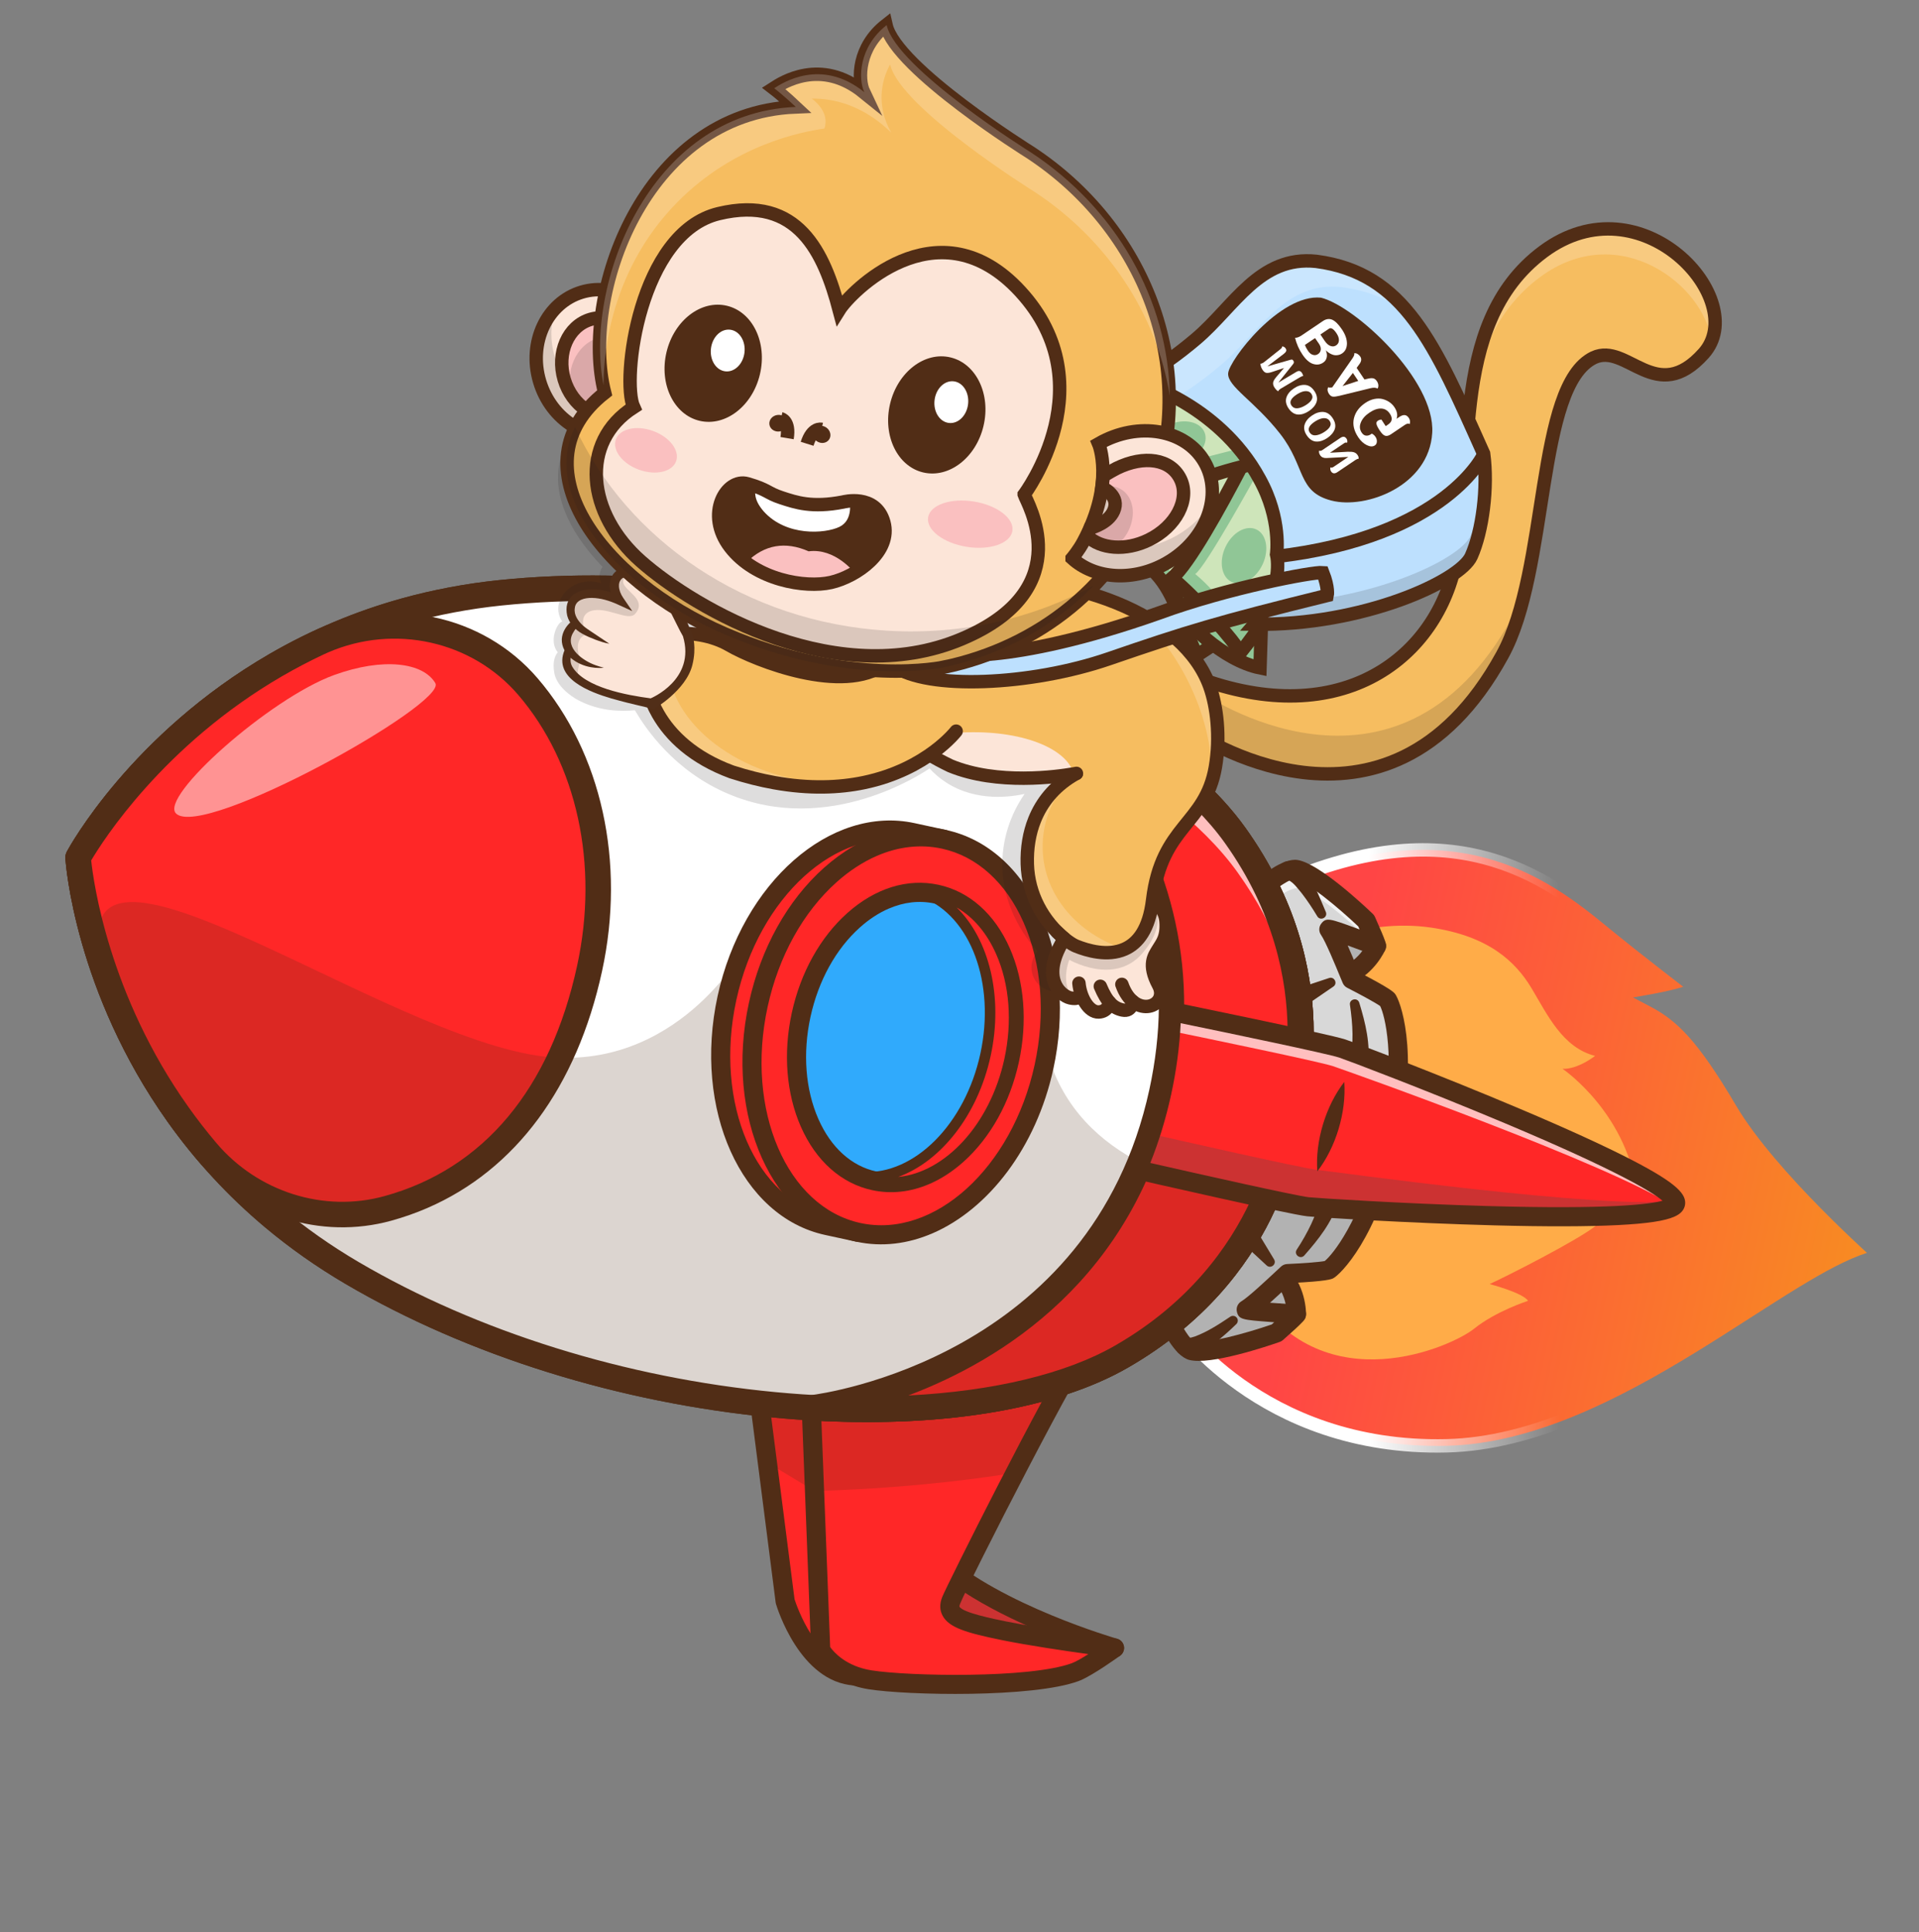
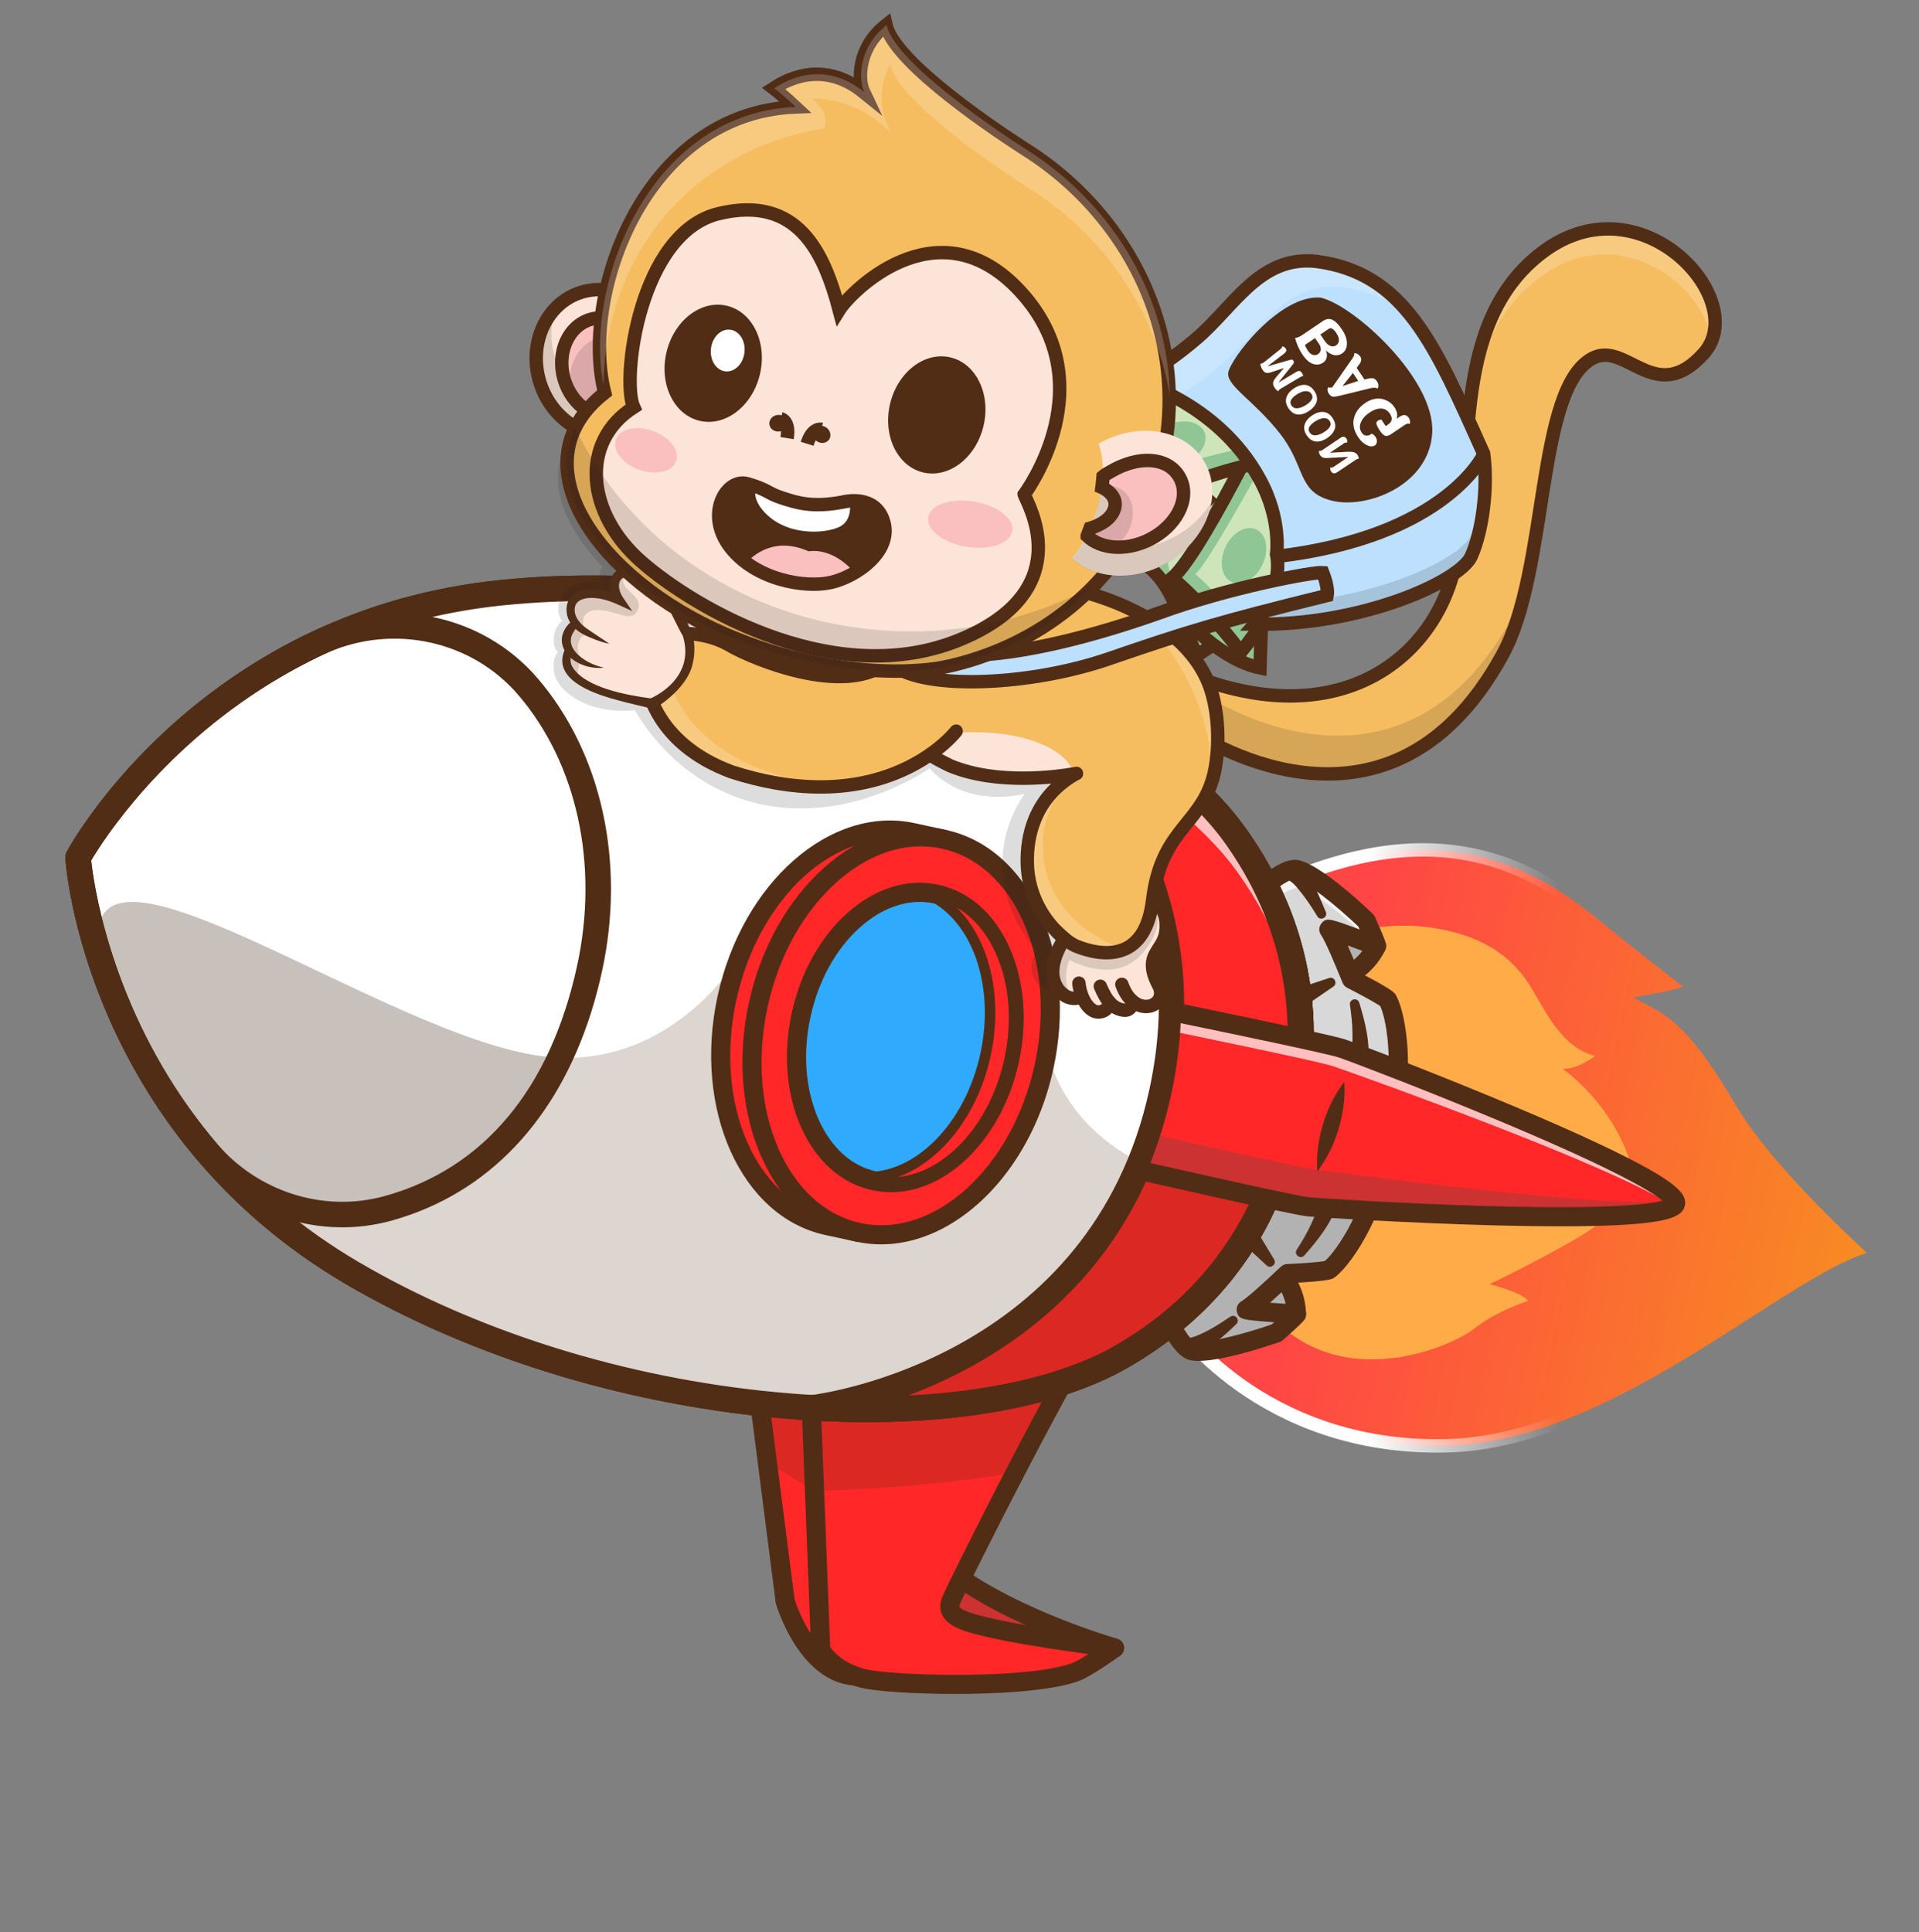
<svg xmlns="http://www.w3.org/2000/svg" width="143" height="144" viewBox="0 0 143 144" fill="none">
  <rect x="0" y="0" width="143" height="144" fill="#808080" stroke="none" />
  <g clip-path="url(#clip0_666_858)">
    <path d="M134.056 95.915C135.935 94.771 137.653 93.833 139.121 93.362C138.967 93.221 138.791 93.058 138.596 92.877C137.848 92.181 136.821 91.201 135.702 90.067C133.475 87.808 130.85 84.901 129.367 82.386C126.486 77.5 124.943 76.043 122.978 75.01L121.688 74.331L123.123 74.075L123.123 74.075L123.123 74.075L123.124 74.075L123.13 74.074L123.151 74.07L123.235 74.054C123.308 74.04 123.413 74.02 123.541 73.995C123.797 73.944 124.143 73.871 124.502 73.786C124.824 73.71 125.15 73.624 125.431 73.536C125.03 73.227 124.476 72.799 123.85 72.311C122.579 71.323 121.008 70.086 119.812 69.102L119.812 69.102C117.553 67.243 114.622 64.943 110.562 63.898C106.561 62.867 101.405 63.042 94.658 66.191L87.613 98.605C87.657 98.666 87.713 98.743 87.782 98.833C87.981 99.092 88.282 99.466 88.689 99.915C89.503 100.813 90.737 102.012 92.407 103.2C95.744 105.574 100.829 107.912 107.82 107.741C114.196 107.586 120.624 104.286 126.294 100.815C127.707 99.95 129.068 99.078 130.366 98.245L130.468 98.18C131.727 97.372 132.929 96.601 134.056 95.915Z" fill="url(#paint0_linear_666_858)" stroke="url(#paint1_linear_666_858)" />
    <path d="M97.201 70.699C97.201 70.699 101.607 68.392 106.637 69.124C110.931 69.749 112.937 71.666 114.119 73.63C115.301 75.595 116.432 78.07 118.862 78.684C118.862 78.684 117.586 79.698 116.439 79.647C116.439 79.647 121.488 83.064 122.056 89.393C122.056 89.393 120.229 90.333 118.831 91.409C117.433 92.485 112.392 95.055 111.005 95.688C111.005 95.688 113.506 96.344 113.865 96.939C113.865 96.939 111.48 97.7 109.835 99.024C108.19 100.348 98.805 104.562 93.453 96.467C88.101 88.372 97.201 70.699 97.201 70.699Z" fill="#FFAC48" />
    <path d="M96.61 97.931C96.61 97.931 96.634 95.98 95.263 94.87C93.893 93.76 92.667 95.513 92.667 95.513L91.286 97.904L92.293 99.39L96.609 97.931L96.61 97.931Z" fill="#B2B2B2" />
    <path d="M102.573 70.498C102.573 70.498 101.786 72.283 100.078 72.726C98.369 73.17 97.981 71.067 97.981 71.067L97.718 68.32L99.251 67.384L102.573 70.498Z" fill="#B2B2B2" />
    <path d="M96.894 98.585C97.15 98.474 97.32 98.222 97.324 97.939C97.325 97.846 97.335 95.629 95.714 94.316C95.202 93.901 94.619 93.726 94.029 93.809C92.909 93.967 92.165 94.988 92.084 95.104C92.072 95.121 92.061 95.138 92.05 95.156L90.669 97.548C90.533 97.785 90.543 98.078 90.697 98.305L91.704 99.79C91.884 100.055 92.219 100.168 92.523 100.065L96.839 98.606C96.858 98.6 96.876 98.593 96.894 98.585L96.894 98.585ZM94.007 95.285C94.08 95.253 94.155 95.231 94.23 95.22C94.353 95.204 94.546 95.207 94.815 95.424C95.521 95.996 95.766 96.885 95.852 97.434L92.581 98.54L92.128 97.873L93.266 95.901C93.376 95.756 93.675 95.429 94.007 95.285Z" fill="#512D16" />
    <g opacity="0.7">
      <path d="M71.63 50.506C71.63 50.506 71.837 50.655 72.209 50.916L80.475 34.507L80.975 33.517C80.975 33.517 82.626 32.305 85.229 33.02C87.998 33.778 96.453 37.431 98.913 39.858C99.15 40.095 99.462 40.522 99.761 40.973C100.384 41.161 100.772 41.28 100.772 41.28C100.772 41.28 99.527 39.091 98.852 38.422C96.391 35.995 87.937 32.342 85.167 31.583C82.565 30.869 80.913 32.081 80.913 32.081L80.414 33.071L71.63 50.506L71.63 50.506Z" fill="white" />
    </g>
    <path d="M100.813 73.226C102.445 72.519 103.192 70.863 103.226 70.785C103.348 70.508 103.282 70.185 103.061 69.978L99.739 66.865C99.505 66.646 99.154 66.611 98.88 66.777L97.347 67.712C97.113 67.854 96.981 68.117 97.008 68.389L97.271 71.137C97.273 71.158 97.276 71.178 97.28 71.198C97.305 71.337 97.558 72.575 98.513 73.181C99.015 73.501 99.619 73.583 100.257 73.417C100.453 73.367 100.638 73.301 100.813 73.226L100.813 73.226ZM101.677 70.636C101.371 71.101 100.778 71.809 99.899 72.037C99.564 72.124 99.386 72.046 99.282 71.981C98.929 71.759 98.737 71.183 98.687 70.962L98.47 68.696L99.159 68.277L101.677 70.636Z" fill="#512D16" />
    <path d="M93.652 66.502C93.652 66.502 95.692 64.642 96.588 64.792C98.078 65.043 101.808 68.62 101.808 68.62C101.808 68.62 102.597 70.387 102.573 70.499C102.573 70.499 99.098 69.168 99.023 69.261C99.512 69.961 100.564 72.65 100.712 72.975C100.712 72.975 103.164 74.225 103.399 74.511C103.635 74.796 105.005 78.284 103.53 85.068L92.349 82.647L93.651 66.502L93.652 66.502Z" fill="#D8D8D8" />
    <g opacity="0.7">
      <path d="M92.349 82.645L92.667 82.714L93.862 67.904C93.862 67.904 95.902 66.042 96.799 66.193C98.289 66.444 102.018 70.021 102.018 70.021C102.018 70.021 102.077 70.15 102.16 70.342C102.414 70.437 102.572 70.498 102.572 70.498C102.597 70.387 101.809 68.62 101.809 68.62C101.809 68.62 98.078 65.041 96.59 64.792C95.693 64.642 93.652 66.501 93.652 66.501L92.35 82.645L92.349 82.645Z" fill="white" />
    </g>
    <path d="M86.832 97.879C86.832 97.879 87.917 100.415 88.795 100.649C90.254 101.037 95.134 99.324 95.134 99.324C95.134 99.324 96.587 98.043 96.611 97.931C96.611 97.931 92.896 97.705 92.866 97.589C93.603 97.154 95.676 95.142 95.945 94.908C95.945 94.908 98.696 94.784 99.029 94.621C99.361 94.458 102.057 91.851 103.532 85.067L92.35 82.646L86.832 97.879L86.832 97.879Z" fill="#B2B2B2" />
    <path d="M103.814 85.721C104.017 85.633 104.177 85.451 104.228 85.218C105.766 78.142 104.303 74.483 103.951 74.056C103.863 73.95 103.636 73.674 101.269 72.457C101.24 72.388 101.207 72.306 101.169 72.215C100.927 71.626 100.671 71.009 100.426 70.456C101.007 70.667 101.684 70.92 102.318 71.163C102.512 71.238 102.729 71.223 102.912 71.125C103.095 71.026 103.226 70.852 103.271 70.65C103.325 70.402 103.345 70.309 102.459 68.328C102.422 68.244 102.369 68.168 102.302 68.105C101.653 67.482 98.331 64.362 96.708 64.089C95.59 63.901 93.862 65.345 93.171 65.975C93.038 66.096 92.956 66.264 92.941 66.444L91.639 82.589C91.61 82.945 91.85 83.267 92.198 83.343L103.38 85.764C103.531 85.797 103.682 85.779 103.813 85.722L103.814 85.721ZM102.846 74.971C103.176 75.616 104.031 78.798 102.978 84.217L93.111 82.08L94.34 66.842C95.192 66.105 96.171 65.482 96.48 65.495C97.327 65.638 99.721 67.62 101.214 69.037C101.246 69.111 101.279 69.186 101.313 69.262C101.233 69.233 101.152 69.203 101.072 69.173C99.09 68.449 98.835 68.356 98.468 68.812C98.269 69.059 98.257 69.407 98.439 69.667C98.779 70.154 99.529 71.978 99.849 72.757C99.954 73.011 100.03 73.197 100.064 73.269C100.13 73.416 100.245 73.535 100.388 73.608C101.372 74.11 102.547 74.751 102.846 74.971L102.846 74.971Z" fill="#512D16" />
    <path d="M98.803 67.972C98.32 66.882 97.352 64.043 95.879 64.188C95.49 64.249 95.223 64.614 95.283 65.002C95.344 65.391 95.708 65.657 96.097 65.597C96 65.607 95.96 65.574 95.967 65.569C96.395 65.751 96.695 66.205 97.011 66.577C97.423 67.111 97.81 67.698 98.163 68.286C98.388 68.655 98.958 68.373 98.802 67.971L98.803 67.972Z" fill="#512D16" />
    <path d="M100.597 74.892C100.796 76.26 100.921 77.858 100.546 79.165C100.284 80.15 101.768 80.475 101.94 79.467C102.132 77.777 101.762 76.281 101.288 74.714C101.146 74.295 100.517 74.46 100.597 74.892Z" fill="#512D16" />
    <path d="M99.044 72.881L96.624 73.684C96.246 73.809 96.041 74.216 96.167 74.594C96.308 75.044 96.874 75.232 97.257 74.961L99.361 73.519C99.702 73.285 99.433 72.752 99.044 72.881Z" fill="#512D16" />
    <path d="M95.417 99.978C95.486 99.948 95.549 99.908 95.606 99.858C97.234 98.422 97.254 98.329 97.308 98.081C97.352 97.878 97.305 97.666 97.179 97.5C97.054 97.334 96.862 97.231 96.654 97.219C95.976 97.177 95.255 97.128 94.639 97.08C95.091 96.677 95.58 96.222 96.046 95.786C96.118 95.719 96.182 95.659 96.236 95.608C98.896 95.479 99.219 95.321 99.341 95.262C99.838 95.019 102.69 92.294 104.227 85.219C104.311 84.834 104.067 84.455 103.682 84.371L92.501 81.95C92.152 81.875 91.801 82.069 91.679 82.405L86.161 97.637C86.099 97.806 86.104 97.993 86.175 98.159C86.542 99.018 87.514 101.047 88.61 101.339C90.201 101.761 94.52 100.296 95.369 99.998C95.385 99.992 95.4 99.986 95.416 99.979L95.417 99.978ZM94.951 98.534C94.889 98.589 94.828 98.644 94.766 98.698C92.82 99.37 89.818 100.183 88.978 99.96C88.702 99.846 88.07 98.875 87.6 97.851L92.807 83.475L102.674 85.612C101.382 90.979 99.283 93.521 98.715 93.972C98.351 94.048 97.017 94.146 95.913 94.196C95.752 94.204 95.598 94.265 95.477 94.37C95.417 94.422 95.27 94.559 95.07 94.747C94.454 95.324 93.014 96.674 92.502 96.976C92.23 97.137 92.096 97.459 92.174 97.766C92.319 98.334 92.589 98.355 94.694 98.515C94.779 98.521 94.865 98.527 94.95 98.534L94.951 98.534Z" fill="#512D16" />
    <path d="M91.671 98.125C90.842 98.683 89.96 99.254 89.035 99.596C88.852 99.652 88.706 99.712 88.553 99.684C88.547 99.677 88.599 99.663 88.682 99.712C88.353 99.496 87.91 99.588 87.694 99.917C87.305 100.558 87.921 101.114 88.529 101.065C89.307 101.008 89.919 100.516 90.5 100.097C91.082 99.648 91.611 99.175 92.129 98.671C92.271 98.533 92.275 98.307 92.137 98.166C92.011 98.036 91.811 98.023 91.671 98.126L91.671 98.125Z" fill="#512D16" />
    <path d="M97.19 93.562C98.273 92.332 99.231 91.124 99.758 89.506C99.874 89.128 99.66 88.729 99.282 88.614C98.865 88.482 98.418 88.771 98.364 89.205C98.28 89.839 98.028 90.527 97.722 91.186C97.41 91.849 97.034 92.513 96.63 93.123C96.391 93.487 96.895 93.88 97.19 93.562L97.19 93.562Z" fill="#512D16" />
-     <path d="M56.255 101.739L58.508 119.329C58.508 119.329 60.088 124.67 63.698 124.891C67.307 125.112 83.051 122.807 83.051 122.807C83.051 122.807 74.26 120.285 69.814 116.221C65.368 112.156 65.962 101.306 65.962 101.306" fill="#F75252" />
    <path d="M63.698 124.89C67.307 125.112 83.05 122.806 83.05 122.806C83.05 122.806 74.262 120.284 69.815 116.22C68.048 114.602 67.076 111.914 66.548 109.261C65.749 105.242 65.965 101.304 65.965 101.304L56.256 101.736L57.186 108.991L58.508 119.327C58.508 119.327 60.089 124.668 63.699 124.889L63.698 124.89Z" fill="#FF2727" />
    <path d="M65.113 124.886C70.292 124.675 83.05 122.807 83.05 122.807C83.05 122.807 74.261 120.286 69.815 116.221C69.454 115.89 69.126 115.517 68.83 115.107L65.112 124.886L65.113 124.886Z" fill="#CC3232" />
    <g opacity="0.2">
      <path d="M57.185 108.994L60.697 111.109C60.697 111.109 63.694 110.18 66.547 109.263C65.749 105.244 65.964 101.306 65.964 101.306L56.256 101.738L57.186 108.993L57.185 108.994Z" fill="#512D16" />
    </g>
    <path d="M94.943 93.853L93.626 91.671C93.421 91.33 92.978 91.22 92.637 91.426C92.229 91.663 92.171 92.256 92.519 92.57L94.389 94.302C94.693 94.583 95.154 94.202 94.943 93.853Z" fill="#512D16" />
    <path d="M83.334 123.459C83.575 123.355 83.744 123.125 83.763 122.853C83.785 122.518 83.571 122.213 83.249 122.12C83.162 122.095 74.566 119.596 70.297 115.694C66.148 111.901 66.67 101.448 66.675 101.343C66.697 100.95 66.395 100.614 66.002 100.593C65.608 100.572 65.272 100.873 65.251 101.266C65.226 101.723 64.692 112.503 69.333 116.746C72.264 119.425 76.929 121.423 79.944 122.524C75.208 123.176 66.285 124.335 63.742 124.179C60.846 124.002 59.374 119.691 59.208 119.176L56.963 101.648C56.913 101.257 56.556 100.981 56.165 101.032C55.775 101.082 55.498 101.439 55.548 101.829L57.801 119.42C57.806 119.458 57.814 119.495 57.825 119.531C57.895 119.769 59.593 125.354 63.654 125.603C67.296 125.825 82.508 123.606 83.155 123.511C83.218 123.502 83.278 123.484 83.335 123.46L83.334 123.459Z" fill="#512D16" />
    <path d="M60.359 102.355L61.156 122.964C61.156 122.964 62.156 124.751 64.822 125.177C67.657 125.631 76.868 125.804 80.115 124.612C81.008 124.284 83.05 122.806 83.05 122.806C83.05 122.806 77.934 122.158 74.837 121.53C71.741 120.903 70.397 120.465 70.875 119.273C71.376 118.023 80.12 100.66 81.503 99.323C82.886 97.986 60.358 102.354 60.358 102.354L60.359 102.355Z" fill="#F75252" />
    <path d="M61.156 122.963C61.156 122.963 62.157 124.749 64.822 125.176C67.659 125.631 76.87 125.803 80.116 124.612C81.01 124.282 83.05 122.806 83.05 122.806C83.05 122.806 77.934 122.157 74.838 121.529C71.743 120.901 70.398 120.465 70.877 119.272C71.12 118.667 73.301 114.269 75.641 109.751C78.126 104.95 80.793 100.011 81.505 99.322C82.888 97.983 60.36 102.352 60.36 102.352L60.697 111.107L61.156 122.963L61.156 122.963Z" fill="#FF2727" />
    <g opacity="0.2">
      <path d="M60.697 111.108C66.541 110.955 71.763 110.376 75.641 109.751C78.126 104.95 80.793 100.011 81.505 99.322C82.888 97.984 60.36 102.353 60.36 102.353L60.697 111.108L60.697 111.108Z" fill="#512D16" />
    </g>
    <path d="M80.524 125.215C81.522 124.783 83.263 123.531 83.468 123.383C83.705 123.211 83.814 122.912 83.741 122.629C83.669 122.345 83.43 122.135 83.14 122.098C83.089 122.091 78.013 121.446 74.979 120.831C74.009 120.634 71.74 120.174 71.498 119.728C71.486 119.704 71.501 119.625 71.536 119.537C72.22 117.832 80.807 100.987 81.999 99.834C82.342 99.502 82.316 99.101 82.19 98.858C81.876 98.257 81.67 97.86 70.67 99.746C65.479 100.636 60.275 101.643 60.223 101.653C59.878 101.72 59.632 102.029 59.645 102.381L60.443 122.99C60.447 123.103 60.478 123.213 60.533 123.311C60.581 123.396 61.736 125.404 64.708 125.879C67.62 126.345 76.958 126.529 80.36 125.279C80.412 125.26 80.466 125.238 80.523 125.214L80.524 125.215ZM81.103 123.264C80.626 123.566 80.159 123.836 79.87 123.942C76.728 125.096 67.66 124.909 64.935 124.473C63.041 124.17 62.129 123.111 61.862 122.739L61.095 102.938C68.889 101.436 77.372 99.992 80.29 99.795C77.694 103.866 70.579 118.096 70.213 119.008C70.008 119.519 70.018 119.989 70.243 120.406C70.721 121.29 72.002 121.682 74.695 122.228C76.612 122.617 79.317 123.016 81.103 123.264L81.103 123.264Z" fill="#512D16" />
    <path d="M83.591 101.083C95.219 94.383 95.961 83.429 95.961 83.429C95.961 83.429 99.833 73.153 92.033 62.243C84.234 51.337 59.309 41.889 37.261 44.179C34.732 44.442 32.37 44.904 30.169 45.516C26.53 46.527 23.334 47.952 20.556 49.561C10.368 55.469 5.82 63.907 5.82 63.907C5.82 63.907 6.454 73.465 13.273 83.056C15.132 85.671 17.454 88.29 20.348 90.719C22.095 92.186 24.053 93.581 26.243 94.866C45.357 106.073 71.964 107.785 83.59 101.082L83.591 101.083Z" fill="white" />
    <path d="M81.841 103.018C82.631 102.676 83.375 102.305 84.066 101.906C95.423 95.363 96.768 85.016 96.898 83.632C97.354 82.32 100.426 72.347 92.807 61.691C88.851 56.158 80.648 50.936 70.302 47.364C59.428 43.61 47.659 42.144 37.164 43.233C34.693 43.49 32.254 43.95 29.915 44.6C26.48 45.555 23.171 46.947 20.079 48.739C9.776 54.713 5.174 63.103 4.983 63.458C4.898 63.615 4.859 63.793 4.871 63.971C4.898 64.373 5.602 73.909 12.498 83.608C14.563 86.512 16.999 89.15 19.737 91.447C21.585 92.998 23.612 94.425 25.762 95.686C34.861 101.021 46.181 104.555 57.635 105.637C67.256 106.546 75.891 105.592 81.841 103.018L81.841 103.018ZM25.233 48.267C26.919 47.537 28.654 46.923 30.423 46.432C32.66 45.81 34.994 45.37 37.359 45.124C47.584 44.062 59.062 45.496 69.679 49.161C79.661 52.607 87.527 57.577 91.259 62.797C98.651 73.135 95.107 82.998 95.07 83.096C95.038 83.182 95.018 83.274 95.012 83.365C95.004 83.468 94.135 93.91 83.116 100.259C77.553 103.466 68.33 104.737 57.815 103.743C46.631 102.687 35.59 99.243 26.725 94.046C24.666 92.838 22.727 91.474 20.96 89.99C18.346 87.796 16.02 85.278 14.048 82.505C8.111 74.154 6.965 65.731 6.795 64.118C7.618 62.722 12.161 55.528 21.033 50.383C22.392 49.595 23.794 48.888 25.232 48.266L25.233 48.267Z" fill="#512D16" />
    <path d="M83.591 101.083C95.219 94.383 95.962 83.429 95.962 83.429C95.962 83.429 99.834 73.153 92.033 62.243C84.235 51.337 59.309 41.889 37.261 44.179C34.733 44.442 32.371 44.904 30.169 45.516C26.53 46.527 23.334 47.952 20.556 49.561C10.368 55.469 5.821 63.907 5.821 63.907C5.821 63.907 6.454 73.465 13.273 83.056C15.133 85.671 17.455 88.29 20.348 90.719C22.096 92.186 24.053 93.581 26.244 94.866C45.358 106.073 71.964 107.785 83.591 101.082L83.591 101.083Z" fill="white" />
    <path d="M13.274 83.057C15.134 85.672 17.454 88.29 20.349 90.719C22.097 92.187 24.055 93.581 26.243 94.865C45.358 106.073 71.965 107.786 83.591 101.084C89.674 97.579 92.779 92.912 94.354 89.253C95.794 85.922 95.962 83.43 95.962 83.43C95.962 83.43 99.835 73.154 92.035 62.243C84.234 51.338 59.31 41.889 37.262 44.179C34.733 44.443 32.371 44.905 30.171 45.516C26.53 46.527 23.335 47.951 20.557 49.562C10.368 55.47 5.822 63.908 5.822 63.908C5.822 63.908 6.052 67.397 7.741 72.276C8.845 75.469 10.575 79.262 13.274 83.056L13.274 83.057Z" fill="white" />
    <path d="M13.274 83.057C15.134 85.672 17.454 88.29 20.349 90.719C22.097 92.187 24.055 93.581 26.243 94.865C45.358 106.073 71.965 107.786 83.591 101.084C89.674 97.579 92.779 92.912 94.354 89.253C95.794 85.922 95.962 83.43 95.962 83.43C95.962 83.43 99.835 73.154 92.035 62.243C89.644 58.903 85.647 55.697 80.617 52.924C74.554 49.584 66.99 46.871 58.934 45.306C51.863 43.929 44.411 43.439 37.262 44.179C34.733 44.443 32.371 44.905 30.171 45.516C26.53 46.527 23.335 47.951 20.557 49.562C10.368 55.47 5.822 63.908 5.822 63.908C5.822 63.908 6.052 67.397 7.741 72.276C8.845 75.469 10.575 79.262 13.274 83.056L13.274 83.057Z" fill="white" />
    <g opacity="0.2">
      <path d="M13.274 83.056C15.134 85.671 17.453 88.289 20.349 90.717C22.096 92.185 24.055 93.58 26.243 94.864C45.357 106.072 71.965 107.784 83.591 101.083C89.674 97.578 92.778 92.91 94.354 89.251C87.349 88.441 79.291 85.694 77.727 77.104C77.587 76.344 55.148 71.176 55.148 71.176C55.148 71.176 49.768 80.536 39.376 78.553C26.776 76.151 3.919 58.848 7.741 72.275C8.845 75.468 10.575 79.261 13.274 83.055L13.274 83.056Z" fill="#512D16" />
    </g>
    <path d="M60.585 104.904C60.791 104.918 60.995 104.928 61.198 104.936C61.502 104.952 61.806 104.965 62.109 104.977C62.354 104.985 62.595 104.992 62.839 104.998C62.849 104.998 62.86 104.999 62.873 104.998C63.109 105.005 63.344 105.01 63.578 105.011C63.602 105.014 63.628 105.013 63.654 105.012C63.886 105.018 64.118 105.019 64.349 105.019C64.912 105.022 65.471 105.015 66.023 105.004C66.26 105 66.498 104.993 66.732 104.985C66.954 104.977 67.174 104.97 67.394 104.957C67.539 104.951 67.682 104.947 67.826 104.938C68.831 104.887 69.813 104.811 70.773 104.712C70.939 104.694 71.105 104.677 71.268 104.658C71.473 104.634 71.675 104.611 71.876 104.584C72.029 104.567 72.182 104.544 72.331 104.524C72.531 104.5 72.728 104.472 72.923 104.441C73.088 104.417 73.253 104.391 73.418 104.365C73.761 104.312 74.099 104.254 74.431 104.19C74.74 104.137 75.046 104.077 75.345 104.015C75.54 103.974 75.734 103.932 75.926 103.89C76.129 103.846 76.329 103.798 76.529 103.751C76.705 103.711 76.882 103.665 77.058 103.62C77.131 103.604 77.202 103.584 77.275 103.565C77.613 103.478 77.946 103.386 78.272 103.289C78.649 103.177 79.019 103.062 79.38 102.939C79.561 102.879 79.741 102.816 79.916 102.754C80.093 102.69 80.269 102.624 80.441 102.56C81.582 102.125 82.637 101.633 83.59 101.083C84.3 100.675 84.966 100.249 85.596 99.814C85.619 99.796 85.641 99.781 85.665 99.765C85.977 99.55 86.275 99.33 86.566 99.109C86.573 99.103 86.584 99.096 86.591 99.09C86.739 98.977 86.884 98.862 87.026 98.749C87.173 98.633 87.317 98.517 87.458 98.399C87.6 98.28 87.739 98.163 87.877 98.044C88.014 97.925 88.147 97.806 88.281 97.685C88.413 97.566 88.544 97.448 88.67 97.326C88.799 97.205 88.926 97.085 89.049 96.962C89.17 96.842 89.294 96.721 89.412 96.598C89.652 96.356 89.88 96.111 90.102 95.864C90.212 95.741 90.32 95.62 90.427 95.496C90.532 95.378 90.631 95.26 90.732 95.139C90.743 95.123 90.753 95.111 90.766 95.098C90.859 94.983 90.952 94.87 91.043 94.756C91.229 94.528 91.409 94.295 91.578 94.064C91.59 94.048 91.601 94.033 91.611 94.019C91.703 93.896 91.791 93.772 91.878 93.649C92.142 93.284 92.385 92.917 92.613 92.552C92.69 92.431 92.765 92.31 92.838 92.191C92.911 92.068 92.982 91.95 93.052 91.831C93.157 91.648 93.259 91.469 93.356 91.293C93.405 91.207 93.451 91.123 93.494 91.037C93.628 90.79 93.752 90.544 93.869 90.305C93.929 90.186 93.986 90.065 94.041 89.948C94.095 89.832 94.147 89.715 94.201 89.599C94.255 89.483 94.306 89.367 94.353 89.251C91.206 88.886 87.847 88.131 84.96 86.631C78.431 102.542 61.14 104.833 60.585 104.903L60.585 104.904Z" fill="#CC3232" />
    <path d="M8.729 74.859C9.805 77.427 11.274 80.24 13.275 83.056C13.507 83.383 13.747 83.711 13.995 84.036C14.111 84.193 14.234 84.35 14.357 84.508C14.602 84.822 14.85 85.134 15.109 85.444C15.187 85.54 15.266 85.632 15.346 85.727C15.362 85.746 15.377 85.765 15.394 85.784C15.4 85.792 15.405 85.797 15.413 85.804C18.722 89.703 23.967 91.412 28.9 90.052C34.438 88.522 38.924 84.768 41.724 78.821C40.972 78.795 40.191 78.708 39.377 78.553C26.781 76.151 3.935 58.859 7.737 72.261C7.755 72.32 7.775 72.379 7.799 72.439C7.862 72.621 7.93 72.807 7.996 72.996C8.031 73.09 8.066 73.183 8.103 73.279C8.137 73.375 8.172 73.469 8.211 73.563C8.234 73.63 8.261 73.699 8.289 73.768C8.337 73.892 8.386 74.016 8.435 74.142C8.487 74.274 8.542 74.407 8.597 74.54C8.64 74.646 8.684 74.752 8.73 74.858L8.729 74.859Z" fill="#E5E5E5" />
    <path d="M81.841 103.018C82.631 102.676 83.375 102.305 84.066 101.906C95.423 95.363 96.768 85.016 96.898 83.632C97.354 82.32 100.426 72.347 92.807 61.691C88.851 56.158 80.648 50.936 70.302 47.364C59.428 43.61 47.659 42.144 37.164 43.233C34.693 43.49 32.254 43.95 29.915 44.6C26.48 45.555 23.171 46.947 20.079 48.739C9.776 54.713 5.174 63.103 4.983 63.458C4.898 63.615 4.859 63.793 4.871 63.971C4.898 64.373 5.602 73.909 12.498 83.608C14.563 86.512 16.999 89.15 19.737 91.447C21.585 92.998 23.612 94.425 25.762 95.686C34.861 101.021 46.181 104.555 57.635 105.637C67.256 106.546 75.891 105.592 81.841 103.018L81.841 103.018ZM25.233 48.267C26.919 47.537 28.654 46.923 30.423 46.432C32.66 45.81 34.994 45.37 37.359 45.124C47.584 44.062 59.062 45.496 69.679 49.161C79.661 52.607 87.527 57.577 91.259 62.797C98.651 73.135 95.107 82.998 95.07 83.096C95.038 83.182 95.018 83.274 95.012 83.365C95.004 83.468 94.135 93.91 83.116 100.259C77.553 103.466 68.33 104.737 57.815 103.743C46.631 102.687 35.59 99.243 26.725 94.046C24.666 92.838 22.727 91.474 20.96 89.99C18.346 87.796 16.02 85.278 14.048 82.505C8.111 74.154 6.965 65.731 6.795 64.118C7.618 62.722 12.161 55.528 21.033 50.383C22.392 49.595 23.794 48.888 25.232 48.266L25.233 48.267Z" fill="#512D16" />
    <path d="M60.576 104.904C69.935 105.436 78.311 104.126 83.591 101.081C95.22 94.381 95.961 83.428 95.961 83.428C95.961 83.428 99.835 73.152 92.034 62.243C88.492 57.286 81.414 52.635 72.676 49.246C73.003 49.446 91.097 60.612 86.578 81.395C82.058 102.192 60.927 104.86 60.577 104.904L60.576 104.904Z" fill="#FF2727" />
    <g opacity="0.7">
      <path d="M92.231 65.025C95.197 69.172 96.475 73.228 96.92 76.662C96.871 72.759 95.847 67.579 92.034 62.246C88.492 57.288 81.413 52.637 72.677 49.248C72.81 49.328 75.874 51.22 79.163 54.832C84.972 57.794 89.588 61.324 92.231 65.024L92.231 65.025Z" fill="white" />
    </g>
    <g opacity="0.2">
      <path d="M60.581 104.906C60.788 104.917 60.993 104.93 61.198 104.937C61.503 104.952 61.807 104.966 62.109 104.977C62.354 104.986 62.595 104.992 62.839 104.998C62.849 104.999 62.86 104.999 62.873 104.999C63.109 105.006 63.344 105.01 63.578 105.012C63.603 105.014 63.628 105.014 63.654 105.013C63.887 105.018 64.118 105.019 64.349 105.02C64.912 105.022 65.471 105.016 66.024 105.005C66.26 105.001 66.498 104.993 66.733 104.985C66.955 104.977 67.174 104.97 67.394 104.958C67.54 104.952 67.683 104.947 67.827 104.939C68.831 104.888 69.813 104.812 70.773 104.713C70.939 104.695 71.105 104.678 71.268 104.659C71.473 104.634 71.675 104.612 71.876 104.584C72.029 104.567 72.182 104.545 72.332 104.525C72.531 104.5 72.728 104.472 72.923 104.442C73.089 104.417 73.254 104.392 73.418 104.365C73.761 104.313 74.099 104.254 74.431 104.191C74.74 104.138 75.046 104.078 75.345 104.015C75.54 103.975 75.735 103.932 75.926 103.891C76.129 103.847 76.329 103.799 76.529 103.751C76.706 103.711 76.883 103.665 77.058 103.621C77.132 103.605 77.203 103.584 77.275 103.566C77.612 103.477 77.945 103.385 78.272 103.289C78.65 103.178 79.019 103.062 79.38 102.939C79.561 102.879 79.741 102.817 79.916 102.754C80.094 102.69 80.27 102.625 80.442 102.56C81.584 102.123 82.638 101.63 83.59 101.082C84.297 100.675 84.966 100.25 85.596 99.815C85.619 99.797 85.641 99.782 85.666 99.766C85.974 99.55 86.276 99.331 86.566 99.11C86.574 99.104 86.584 99.097 86.592 99.091C86.74 98.978 86.884 98.863 87.027 98.75C87.174 98.634 87.317 98.518 87.458 98.4C87.601 98.281 87.74 98.164 87.877 98.045C88.015 97.926 88.147 97.807 88.282 97.686C88.414 97.567 88.544 97.448 88.67 97.327C88.799 97.206 88.926 97.086 89.049 96.963C89.171 96.843 89.295 96.722 89.412 96.599C89.652 96.356 89.88 96.112 90.103 95.865C90.213 95.742 90.32 95.621 90.428 95.497C90.531 95.377 90.631 95.259 90.732 95.14C90.744 95.124 90.754 95.112 90.767 95.099C90.859 94.984 90.953 94.871 91.044 94.757C91.229 94.527 91.406 94.294 91.579 94.064C91.59 94.049 91.602 94.034 91.611 94.02C91.703 93.897 91.792 93.773 91.879 93.65C92.142 93.282 92.385 92.916 92.614 92.553C92.691 92.432 92.765 92.311 92.838 92.192C92.912 92.069 92.983 91.951 93.053 91.832C93.158 91.649 93.26 91.471 93.356 91.294C93.405 91.208 93.451 91.124 93.494 91.037C93.629 90.791 93.753 90.545 93.869 90.305C93.929 90.187 93.986 90.066 94.041 89.949C94.097 89.832 94.15 89.715 94.202 89.6C94.255 89.484 94.306 89.368 94.354 89.252C91.206 88.887 87.848 88.132 84.96 86.632C78.432 102.543 61.141 104.834 60.585 104.904L60.581 104.906Z" fill="#512D16" />
    </g>
    <path d="M81.808 103.033C82.609 102.686 83.362 102.31 84.065 101.905C95.423 95.361 96.767 85.016 96.898 83.632C97.354 82.319 100.426 72.346 92.807 61.691C89.202 56.646 82.175 51.912 73.02 48.361C72.561 48.183 72.043 48.385 71.824 48.826C71.605 49.267 71.759 49.802 72.179 50.059C72.366 50.173 76.8 52.917 80.679 58.169C85.793 65.093 87.465 72.84 85.648 81.195C81.312 101.148 61.309 103.856 60.459 103.962C59.972 104.023 59.609 104.445 59.626 104.937C59.642 105.428 60.031 105.826 60.521 105.854C69.042 106.338 76.476 105.341 81.808 103.034L81.808 103.033ZM78.738 53.007C84.377 55.918 88.789 59.34 91.259 62.797C98.651 73.135 95.106 82.998 95.07 83.096C95.038 83.182 95.018 83.274 95.012 83.365C95.004 83.468 94.135 93.909 83.115 100.259C79.434 102.382 74.01 103.672 67.686 103.99C74.592 101.387 84.524 95.321 87.507 81.597C89.418 72.809 87.585 64.317 82.209 57.038C81.064 55.489 79.87 54.144 78.739 53.007L78.738 53.007Z" fill="#512D16" />
    <path d="M61.636 91.33L63.968 91.836L64.046 91.481C69.121 91.05 73.947 85.975 75.465 78.99C76.984 72.002 74.699 65.388 70.259 62.895L70.336 62.541L68.004 62.035C62.124 60.762 55.93 66.288 54.172 74.378C52.414 82.466 55.756 90.056 61.636 91.33L61.636 91.33Z" fill="#FF2727" />
    <path d="M67.232 91.391C71.428 89.575 74.897 84.959 76.161 79.141C77.681 72.149 75.584 65.419 71.049 62.538C71.048 62.212 70.82 61.918 70.487 61.845L68.154 61.34C61.899 59.985 55.314 65.766 53.474 74.228C51.636 82.688 55.229 90.672 61.484 92.028L63.816 92.533C64.15 92.606 64.479 92.432 64.615 92.135C65.509 92.009 66.386 91.757 67.232 91.391L67.232 91.391ZM69.577 63.108C69.63 63.278 69.746 63.427 69.909 63.518C74.138 65.892 76.181 72.335 74.767 78.84C73.354 85.343 68.819 90.361 63.985 90.772C63.798 90.787 63.631 90.874 63.512 91.008L61.787 90.634C56.3 89.446 53.197 82.222 54.868 74.53C56.541 66.837 62.365 61.546 67.851 62.734L69.577 63.107L69.577 63.108Z" fill="#512D16" />
    <path d="M64.597 91.468C58.717 90.195 55.375 82.606 57.133 74.516C58.891 66.427 65.083 60.901 70.963 62.174C76.843 63.447 80.185 71.037 78.427 79.126C76.669 87.216 70.477 92.742 64.597 91.468Z" fill="#D8D8D8" />
    <path d="M63.992 91.72C69.873 92.993 76.064 87.469 77.823 79.378C78.501 76.263 78.421 73.222 77.732 70.589C76.789 66.987 74.706 64.142 71.854 62.909C71.378 62.701 70.877 62.54 70.36 62.427C64.479 61.154 58.288 66.678 56.529 74.769C54.769 82.857 58.112 90.448 63.992 91.72L63.992 91.72Z" fill="#FF2727" />
    <path d="M69.496 91.904C73.651 90.106 77.217 85.522 78.495 79.646C79.377 75.588 79.054 71.514 77.584 68.175C76.079 64.759 73.559 62.511 70.486 61.846C67.413 61.18 64.186 62.183 61.399 64.67C58.675 67.101 56.689 70.674 55.807 74.732C53.968 83.193 57.561 91.178 63.816 92.532C65.726 92.946 67.668 92.694 69.496 91.903L69.496 91.904ZM65.347 63.778C66.944 63.087 68.594 62.895 70.183 63.239C72.797 63.805 74.962 65.763 76.277 68.75C77.626 71.816 77.919 75.577 77.1 79.344C75.428 87.035 69.604 92.327 64.118 91.139C58.632 89.95 55.529 82.726 57.201 75.034C58.019 71.268 59.847 67.965 62.348 65.733C63.305 64.879 64.315 64.224 65.347 63.778L65.347 63.778Z" fill="#512D16" />
    <path d="M64.367 87.771C64.617 87.862 64.877 87.937 65.141 87.995C66.277 88.241 67.427 88.137 68.53 87.744C69.315 87.467 70.075 87.042 70.788 86.488C72.53 85.14 73.989 83.036 74.824 80.482C74.981 80 75.117 79.504 75.228 78.994C76.51 73.093 74.074 67.559 69.785 66.63C69.449 66.558 69.111 66.516 68.775 66.504C66.797 66.424 64.825 67.343 63.202 68.959C62.536 69.622 61.929 70.402 61.404 71.278C60.641 72.546 60.049 74.018 59.699 75.63C59.63 75.947 59.572 76.265 59.523 76.578C58.74 81.751 60.784 86.458 64.367 87.77L64.367 87.771Z" fill="#30AAFC" />
    <path d="M69.264 88.228C70.137 87.85 70.987 87.3 71.787 86.586C73.803 84.787 75.273 82.144 75.925 79.145C76.577 76.146 76.337 73.133 75.248 70.661C74.126 68.112 72.24 66.433 69.937 65.935C67.633 65.436 65.221 66.183 63.141 68.039C61.124 69.839 59.654 72.481 59.002 75.48C58.35 78.479 58.59 81.492 59.679 83.964C60.801 86.513 62.688 88.192 64.99 88.69C66.407 88.997 67.867 88.832 69.264 88.227L69.264 88.228ZM66.224 67.711C67.352 67.222 68.515 67.086 69.633 67.329C71.478 67.728 73.008 69.116 73.942 71.236C74.909 73.435 75.118 76.136 74.53 78.843C73.942 81.55 72.63 83.922 70.836 85.523C69.106 87.066 67.137 87.697 65.293 87.297C63.448 86.897 61.917 85.51 60.984 83.389C60.016 81.191 59.807 78.489 60.395 75.782C60.984 73.075 62.295 70.703 64.089 69.103C64.771 68.495 65.49 68.028 66.223 67.71L66.224 67.711Z" fill="#512D16" />
    <path d="M65.143 87.994C69.43 88.922 73.945 84.892 75.226 78.995C76.509 73.096 74.074 67.561 69.786 66.632C69.484 66.567 69.18 66.526 68.876 66.51C72.609 67.957 74.629 73.126 73.437 78.608C72.246 84.088 68.262 87.956 64.263 87.729C64.547 87.84 64.84 87.928 65.142 87.994L65.143 87.994Z" fill="#FF2727" />
    <path d="M69.125 87.925C72.117 86.631 74.688 83.32 75.61 79.077C76.248 76.143 76.015 73.2 74.955 70.79C73.875 68.337 72.069 66.724 69.869 66.247C69.548 66.178 69.221 66.134 68.897 66.117C68.704 66.106 68.532 66.238 68.492 66.426C68.451 66.615 68.554 66.805 68.734 66.875C72.337 68.272 74.194 73.279 73.054 78.523C71.914 83.766 68.145 87.555 64.287 87.335C64.094 87.325 63.922 87.455 63.881 87.643C63.84 87.832 63.941 88.022 64.121 88.093C64.424 88.212 64.739 88.307 65.06 88.376C66.427 88.672 67.817 88.491 69.126 87.925L69.125 87.925ZM71.291 67.628C72.523 68.335 73.54 69.527 74.235 71.107C75.23 73.366 75.445 76.138 74.843 78.911C73.78 83.798 70.435 87.368 66.931 87.707C70.117 86.547 72.862 83.1 73.821 78.689C74.781 74.276 73.712 70.002 71.291 67.628Z" fill="#512D16" />
-     <path d="M15.393 85.785C18.702 89.695 23.957 91.414 28.899 90.051C36.282 88.015 41.792 82.025 43.937 72.161C45.774 63.705 43.593 56.121 39.338 51.162C35.473 46.658 29.067 45.39 23.692 47.917C22.593 48.434 21.548 48.986 20.556 49.56C10.368 55.468 5.821 63.906 5.821 63.906C5.821 63.906 6.454 73.463 13.273 83.055C13.922 83.967 14.627 84.879 15.392 85.784L15.393 85.785Z" fill="#FF2727" />
    <g opacity="0.5">
      <path d="M32.441 50.907C31.536 49.379 28.59 48.965 24.895 50.304C20.126 52.033 11.826 59.391 13.123 60.627C15.153 62.562 33.346 52.434 32.441 50.907Z" fill="white" />
    </g>
    <g opacity="0.2">
      <path d="M8.729 74.858C9.804 77.427 11.273 80.24 13.274 83.056C13.506 83.382 13.747 83.711 13.994 84.036C14.111 84.192 14.233 84.349 14.357 84.508C14.601 84.821 14.85 85.133 15.108 85.444C15.186 85.539 15.265 85.632 15.345 85.727C15.361 85.745 15.377 85.765 15.393 85.784C15.399 85.791 15.404 85.797 15.412 85.804C18.721 89.702 23.967 91.412 28.899 90.051C34.438 88.522 38.923 84.768 41.724 78.821C40.971 78.795 40.19 78.708 39.376 78.552C26.781 76.151 3.935 58.859 7.737 72.26C7.754 72.32 7.775 72.379 7.798 72.439C7.863 72.623 7.927 72.808 7.995 72.995C8.031 73.089 8.066 73.182 8.102 73.278C8.136 73.375 8.171 73.468 8.21 73.563C8.234 73.63 8.261 73.699 8.288 73.767C8.337 73.891 8.385 74.015 8.435 74.141C8.487 74.274 8.541 74.406 8.597 74.54C8.64 74.646 8.683 74.751 8.729 74.858L8.729 74.858Z" fill="#512D16" />
    </g>
    <path d="M31.843 90.021C38.408 87.181 42.985 81.015 44.865 72.363C46.627 64.26 44.83 56.103 40.06 50.544C35.966 45.773 29.073 44.34 23.288 47.059C22.202 47.569 21.123 48.134 20.08 48.739C9.777 54.713 5.174 63.103 4.984 63.457C4.899 63.615 4.86 63.793 4.872 63.971C4.899 64.372 5.602 73.908 12.498 83.608C13.18 84.565 13.909 85.505 14.666 86.4C18.236 90.618 23.922 92.411 29.152 90.968C30.082 90.712 30.98 90.395 31.843 90.022L31.843 90.021ZM24.454 48.617C29.387 46.482 35.16 47.755 38.616 51.782C43.001 56.892 44.643 64.436 43.007 71.96C41.008 81.156 36.043 87.095 28.647 89.135C24.129 90.381 19.212 88.825 16.119 85.171C15.396 84.317 14.7 83.419 14.049 82.505C8.112 74.154 6.966 65.731 6.796 64.118C7.62 62.722 12.162 55.528 21.034 50.383C22.03 49.805 23.061 49.266 24.097 48.778C24.215 48.722 24.335 48.668 24.454 48.617L24.454 48.617Z" fill="#512D16" />
    <path d="M60.859 105.559C61.06 105.472 61.218 105.295 61.271 105.065C61.36 104.681 61.12 104.299 60.736 104.211C60.558 104.169 60.367 104.199 60.209 104.292C59.87 104.491 59.757 104.929 59.957 105.268C60.1 105.51 60.363 105.637 60.625 105.617C60.707 105.611 60.786 105.591 60.859 105.56L60.859 105.559Z" fill="#512D16" />
    <path d="M97.468 89.927C98.731 90.059 124.297 91.676 124.858 89.688C125.173 87.645 101.235 78.54 100.031 78.138C98.824 77.735 87.298 75.38 87.298 75.38L87.297 75.383C87.262 77.289 87.036 79.293 86.578 81.398C86.121 83.501 85.494 85.421 84.736 87.168L84.735 87.171C84.735 87.171 96.202 89.796 97.468 89.928L97.468 89.927Z" fill="#FF2727" />
    <g opacity="0.7">
      <path d="M87.234 76.824C89.674 77.327 98.29 79.105 99.325 79.449C100.382 79.802 120.089 86.794 124.705 89.887C124.788 89.825 124.839 89.759 124.858 89.688C125.174 87.646 101.236 78.542 100.03 78.139C98.824 77.734 87.298 75.38 87.298 75.38L87.297 75.383C87.287 75.858 87.267 76.338 87.234 76.824Z" fill="white" />
    </g>
    <path d="M84.734 87.17C84.734 87.17 96.203 89.795 97.468 89.926C98.73 90.058 124.296 91.675 124.858 89.687C124.867 89.629 124.856 89.563 124.826 89.493C119.475 90.132 99.284 87.297 98.176 87.181C97.033 87.059 87.552 84.904 85.745 84.493C85.442 85.427 85.103 86.316 84.736 87.166L84.734 87.17Z" fill="#CC3232" />
    <path d="M124.748 90.676C125.248 90.46 125.456 90.195 125.544 89.881C125.552 89.853 125.558 89.825 125.563 89.796C125.681 89.029 125.071 88.235 121.609 86.445C119.614 85.413 116.816 84.133 113.292 82.641C107.171 80.049 100.902 77.677 100.257 77.462C99.023 77.05 87.913 74.778 87.441 74.681C87.254 74.644 87.061 74.681 86.902 74.787C86.744 74.892 86.634 75.056 86.597 75.243C86.589 75.284 86.585 75.328 86.584 75.369C86.547 77.29 86.311 79.268 85.881 81.247C85.45 83.228 84.844 85.125 84.081 86.884C84.056 86.941 84.039 87 84.03 87.061C83.974 87.43 84.212 87.781 84.575 87.865C85.045 87.972 96.099 90.501 97.393 90.636C98.069 90.707 104.76 91.142 111.406 91.315C115.232 91.415 118.31 91.407 120.554 91.294C122.811 91.18 124.058 90.974 124.748 90.676L124.748 90.676ZM87.982 76.248C91.614 76.994 98.921 78.519 99.804 78.813C100.386 79.008 106.219 81.213 112.099 83.685C120.662 87.285 123.159 88.865 123.886 89.477C122.97 89.733 120.042 90.137 110.754 89.871C104.378 89.688 98.152 89.282 97.542 89.219C96.615 89.121 89.333 87.487 85.719 86.663C86.366 85.045 86.889 83.329 87.275 81.549C87.662 79.771 87.899 77.991 87.982 76.249L87.982 76.248Z" fill="#512D16" />
    <path d="M100.172 80.625C98.792 82.412 97.995 85.035 98.165 87.286C99.55 85.502 100.335 82.876 100.172 80.625Z" fill="#512D16" />
    <path opacity="0.15" d="M42.635 32.413C42.635 32.413 39.134 36.212 44.898 42.245C44.479 42.877 44.782 43.399 44.809 43.473C42.794 42.748 40.833 44.756 41.899 46.317C41.533 46.365 40.862 47.77 41.566 48.614C41.377 48.824 41.155 49.276 41.303 50.14C41.46 51.053 42.405 51.834 43.173 52.222C44.696 52.992 46.233 53.035 47.309 52.928C48.094 54.264 50.221 57.454 54.299 59.172C61.724 62.303 68.716 57.643 69.267 57.263C69.596 57.621 70.001 57.982 70.495 58.304C72.818 59.813 75.46 59.358 76.35 59.162C75.825 59.924 74.813 61.623 74.702 63.975C74.521 67.78 76.834 70.361 77.319 70.881C76.845 71.43 76.728 72.199 77.021 72.837C77.353 73.56 78.153 73.986 78.976 73.862C78.785 73.622 78.57 73.277 78.456 72.827C78.091 71.39 79.082 70.17 79.224 70.001C77.438 68.131 76.474 66.1 76.58 63.338C76.686 60.576 78.547 58.297 79.984 57.709C76.957 58.071 73.341 58.464 69.361 56.207C65.178 58.462 63.104 59.251 58.626 58.481C54.148 57.712 49.924 56.109 48.498 52.058C46.887 52.226 43.608 51.57 42.531 50.401C41.453 49.232 42.891 46.575 42.891 46.575C42.184 45.905 42.265 45.283 42.846 44.71C43.619 43.948 46.03 44.712 45.871 44.609C45.553 43.666 45.465 43.167 46.531 42.756C47.598 42.344 52.134 48.687 52.134 48.687L54.324 47.374C54.324 47.374 50.443 45.454 50.032 45.179C49.621 44.905 44.046 41.205 42.949 37.563C41.851 33.921 42.636 32.412 42.636 32.412L42.635 32.413Z" fill="#231F20" />
    <path d="M84.771 66.7C84.771 66.7 83.084 66.56 81.549 67.565C80.014 68.57 78.66 70.48 78.476 71.899C78.291 73.317 79.156 74.177 79.831 74.324C80.506 74.471 80.591 74.109 80.591 74.109C80.992 74.889 81.282 75.438 81.867 75.415C82.451 75.393 82.685 74.7 82.685 74.7C83.448 75.213 83.885 75.362 84.294 74.984C84.614 74.77 84.406 74.618 84.406 74.618C85.294 75.138 86.151 75.12 86.418 74.389C86.708 73.61 85.871 72.846 85.874 72.174C85.877 71.503 86.15 71.016 86.308 70.724C86.467 70.432 87.021 69.744 86.898 68.862C86.775 67.979 86.285 67.228 85.891 67.073C85.497 66.917 84.772 66.7 84.772 66.7L84.771 66.7Z" fill="#FCE5D8" />
    <path opacity="0.15" d="M85.865 67.264C85.865 67.264 87.175 68.708 85.091 71.078C83.007 73.449 79.68 71.522 79.68 71.522C79.333 72.472 79.278 73.751 80.059 74.403C79.043 73.948 78.795 73.748 78.669 73.429C78.543 73.111 78.124 71.722 79.223 70.004C80.628 70.658 81.424 71.112 82.801 70.971C84.178 70.83 85.429 69.649 85.865 67.264Z" fill="#231F20" />
    <path d="M84.281 66.639C84.281 66.639 86.711 66.775 86.885 68.636C86.993 69.869 86.563 70.302 86.297 70.754C86.031 71.205 85.49 71.852 86.331 73.412C87.172 74.973 84.546 76.057 83.6 73.356" stroke="#512D16" stroke-linecap="round" stroke-linejoin="round" />
    <path d="M84.406 74.618C84.406 74.618 84.363 75.41 83.659 75.268C82.954 75.126 82.473 74.651 81.994 73.499" stroke="#512D16" stroke-linecap="round" stroke-linejoin="round" />
    <path d="M82.684 74.7C82.684 74.7 82.589 75.391 81.866 75.415C81.143 75.438 80.504 74.361 80.4 73.268" stroke="#512D16" stroke-linecap="round" stroke-linejoin="round" />
    <path d="M80.6 74.145C80.6 74.145 80.44 74.525 79.735 74.36C79.029 74.195 77.306 72.778 79.587 69.536C81.867 66.293 84.558 66.672 84.558 66.672" stroke="#512D16" stroke-linejoin="round" />
    <path d="M88.741 54.437C88.741 54.437 103.283 64.631 111.943 48.829C115.468 42.455 114.417 28.739 118.768 26.651C121.255 25.503 123.42 30.292 126.957 26.337C130.493 22.382 122.332 13.299 114.994 18.758C107.657 24.217 110.078 35.242 108.372 42.358C106.665 49.473 99.26 54.808 88.078 50.043C87.954 50.11 88.741 54.437 88.741 54.437L88.741 54.437Z" fill="#F6BD60" />
    <path opacity="0.15" d="M88.742 54.437C88.742 54.437 103.283 64.632 111.943 48.83C112.772 47.331 113.348 45.427 113.8 43.364C113.489 44.322 113.128 45.206 112.699 45.982C104.039 61.784 89.498 51.59 89.498 51.59C89.498 51.59 89.416 51.142 89.31 50.534C88.905 50.384 88.494 50.221 88.078 50.044C87.954 50.11 88.742 54.437 88.742 54.437Z" fill="#231F20" />
    <path opacity="0.2" d="M109.497 30.594C110.109 26.73 111.432 23.128 114.747 20.662C120.631 16.284 127.046 21.258 127.531 25.44C129.358 21.184 121.82 13.68 114.995 18.758C111.14 21.625 109.979 26.029 109.497 30.594Z" fill="white" />
    <path d="M88.741 54.437C88.741 54.437 103.283 64.631 111.943 48.829C115.468 42.455 114.417 28.739 118.768 26.651C121.255 25.503 123.42 30.292 126.957 26.337C130.493 22.382 122.332 13.299 114.994 18.758C107.657 24.217 110.078 35.242 108.372 42.358C106.665 49.473 99.26 54.808 88.078 50.043C87.954 50.11 88.741 54.437 88.741 54.437L88.741 54.437Z" stroke="#512D16" stroke-linejoin="round" />
    <path d="M95.748 36.602C95.748 36.602 93.457 46.193 93.839 49.728C91.064 49.182 87.892 46.267 87.398 44.727C88.739 40.635 89.72 37.703 90.429 35.586C92.075 30.673 92.26 30.154 92.108 29.718C95.204 35.064 95.748 36.602 95.748 36.602Z" fill="#CEE5BA" />
    <path d="M98.906 36.354C98.906 36.354 92.138 47.206 89.177 48.852C87.663 45.449 87.303 43.662 85.572 42.209C93.066 33.632 94.607 32.654 94.348 32.127C94.089 31.6 98.906 36.354 98.906 36.354L98.906 36.354Z" fill="#CEE5BA" />
    <path d="M94.272 31.228C94.272 31.228 89.335 41.371 87.346 43.032C89.242 44.622 92.009 47.744 92.425 48.605C94.858 45.567 99.443 38.237 99.464 37.362C99.486 36.487 94.272 31.228 94.272 31.228Z" fill="#CEE5BA" />
    <path d="M99.349 33.577C99.349 33.577 89.181 34.507 85.086 38.112C80.506 33.814 80.619 30.702 80.681 29C86.163 28.2 94.178 26.546 96.138 25.514C98.162 29.726 99.349 33.577 99.349 33.577Z" fill="#CEE5BA" />
    <path d="M91.788 43.371C91.023 43.015 90.812 41.848 91.317 40.766C91.822 39.684 92.851 39.095 93.616 39.452C94.381 39.809 94.591 40.975 94.087 42.057C93.582 43.14 92.553 43.728 91.788 43.371Z" fill="#90C696" />
    <path d="M85.752 33.847C85.435 33.065 86.075 32.067 87.182 31.618C88.289 31.169 89.443 31.439 89.76 32.221C90.077 33.003 89.437 34.001 88.33 34.45C87.224 34.899 86.069 34.629 85.752 33.847Z" fill="#90C696" />
    <path d="M93.655 35.333C93.655 35.333 89.833 42.291 89.065 42.773C90.988 44.366 92.228 46.534 92.228 46.534C93.892 45.039 94.747 44.463 94.747 44.463C94.006 45.933 94.015 46.558 93.667 46.994C93.319 47.43 92.425 48.648 92.425 48.648C92.425 48.648 88.747 43.898 87.42 43.146C88.331 41.889 91.563 37.156 92.412 34.836C93.006 34.666 93.233 34.612 93.233 34.612L93.654 35.333L93.655 35.333Z" fill="#90C696" />
    <path d="M92.325 33.434L88.328 34.453L89.134 35.609L93.226 34.341L92.325 33.434Z" fill="#90C696" />
    <path d="M90.138 48.218L89.277 46.916L88.457 47.165L89.071 48.853L90.138 48.218Z" fill="#90C696" />
    <path d="M87.876 43.975C87.876 43.975 86.846 42.391 87.074 41.748C85.819 42.427 85.741 42.508 85.741 42.508L86.75 43.521L87.475 44.93L87.876 43.975L87.876 43.975Z" fill="#90C696" />
    <path d="M93.88 47.131C93.671 47.467 93.44 47.639 93.225 47.727C91.997 48.232 89.883 46.585 87.901 43.689C87.594 44.3 87.692 45.02 87.692 45.02C87.692 45.02 89.307 47.846 92.084 49.105C93.338 49.626 93.893 49.769 93.893 49.769C93.889 48.889 93.885 48.01 93.881 47.131L93.88 47.131Z" fill="#90C696" />
    <path d="M87.964 43.485C87.813 43.955 87.744 44.295 87.593 44.765C88.077 46.305 91.18 49.221 93.893 49.77C93.928 48.675 93.962 47.58 93.997 46.486" stroke="#512D16" stroke-miterlimit="10" />
    <path d="M90.335 36.876C89.098 38.224 87.593 39.896 85.573 42.209C87.304 43.661 87.664 45.448 89.177 48.851C89.588 48.581 89.999 48.31 90.41 48.041" stroke="#512D16" stroke-miterlimit="10" />
    <path d="M92.541 34.694C90.921 37.801 88.574 42.051 87.347 43.075C89.243 44.666 92.011 47.787 92.426 48.649C94.859 45.611 99.444 38.281 99.466 37.406C99.488 36.531 94.274 31.271 94.274 31.271" stroke="#512D16" stroke-miterlimit="10" />
    <path d="M99.349 33.577C99.349 33.577 89.181 34.507 85.086 38.112C80.506 33.814 80.619 30.702 80.681 29C86.163 28.2 94.178 26.546 96.138 25.514C98.162 29.726 99.349 33.577 99.349 33.577Z" stroke="#512D16" stroke-miterlimit="10" />
    <path d="M84.536 28.347C84.536 28.347 90.733 29.944 93.852 35.681C95.52 38.677 95.128 41.316 95.128 41.316C95.37 42.36 95.126 44.679 93.501 46.516C101.544 46.637 108.799 43.315 109.635 41.45C110.471 39.585 110.897 36.326 110.557 33.808C106.89 25.613 104.675 20.343 98.09 19.477C93.849 19.024 91.974 22.843 89.133 25.252C86.292 27.66 84.536 28.347 84.536 28.347Z" fill="#BDE0FE" />
    <path opacity="0.2" d="M84.536 28.348C84.536 28.348 85.874 28.693 87.621 29.639C88.416 29.167 89.576 28.389 91.013 27.171C93.855 24.762 95.729 20.943 99.97 21.396C102.074 21.673 103.733 22.4 105.134 23.528C103.356 21.292 101.215 19.889 98.09 19.477C93.849 19.025 91.974 22.844 89.133 25.252C86.292 27.66 84.536 28.348 84.536 28.348Z" fill="white" />
    <path opacity="0.15" d="M93.501 46.517C101.544 46.638 108.799 43.316 109.635 41.451C110.403 39.739 110.824 36.852 110.625 34.442C110.59 36.458 110.198 38.562 109.588 39.923C108.789 41.704 102.129 44.818 94.52 44.985C94.267 45.507 93.932 46.029 93.501 46.517Z" fill="#231F20" />
    <path d="M84.536 28.347C84.536 28.347 90.733 29.944 93.852 35.681C95.52 38.677 95.128 41.316 95.128 41.316C95.37 42.36 95.126 44.679 93.501 46.516C101.544 46.637 108.799 43.315 109.635 41.45C110.471 39.585 110.897 36.326 110.557 33.808C106.89 25.613 104.675 20.343 98.09 19.477C93.849 19.024 91.974 22.843 89.133 25.252C86.292 27.66 84.536 28.347 84.536 28.347Z" stroke="#512D16" stroke-miterlimit="10" />
    <path d="M110.599 33.807C110.599 33.807 107.852 40.006 95.027 41.48" stroke="#512D16" stroke-miterlimit="10" />
    <path d="M106.727 32.261C106.968 28.302 100.973 22.809 98.44 22.183C95.395 21.872 91.575 26.846 91.519 27.827C91.464 28.809 93.478 29.876 95.396 32.331C97.314 34.786 96.658 36.648 99.224 37.305C101.789 37.961 106.486 36.219 106.727 32.261Z" fill="#512D16" />
    <path d="M97.112 28.02C97.099 27.938 97.067 27.86 97.016 27.786C96.967 27.713 96.91 27.668 96.844 27.651C96.777 27.634 96.693 27.657 96.593 27.717L95.26 28.512L96.37 27.117C96.431 27.039 96.433 26.959 96.377 26.876C96.344 26.83 96.311 26.803 96.28 26.797C96.249 26.791 96.209 26.796 96.16 26.812L94.441 27.303L95.671 26.366C95.761 26.295 95.818 26.228 95.842 26.165C95.866 26.105 95.851 26.035 95.797 25.956C95.743 25.876 95.662 25.827 95.554 25.809C95.541 25.889 95.492 25.962 95.406 26.027L94.177 27.004C94.167 27.011 94.156 27.018 94.144 27.026C94.064 27.08 93.989 27.106 93.919 27.104C93.936 27.271 93.99 27.423 94.084 27.562C94.177 27.701 94.276 27.776 94.38 27.787C94.485 27.8 94.63 27.775 94.816 27.711L95.682 27.422L95.099 28.103C94.955 28.273 94.878 28.414 94.869 28.529C94.859 28.646 94.895 28.765 94.976 28.885C95.058 29.007 95.147 29.098 95.243 29.159C95.273 29.095 95.325 29.037 95.4 28.987C95.415 28.977 95.432 28.966 95.452 28.955L96.819 28.144C96.94 28.068 97.037 28.026 97.112 28.02Z" fill="white" />
    <path d="M97.721 29.349C97.821 29.498 97.826 29.647 97.735 29.797C97.66 29.916 97.543 30.03 97.382 30.139C97.346 30.163 97.308 30.187 97.268 30.212C97.047 30.344 96.846 30.416 96.664 30.427C96.482 30.439 96.341 30.37 96.24 30.221C96.067 29.964 96.183 29.699 96.587 29.426C96.927 29.197 97.215 29.109 97.45 29.162C97.563 29.187 97.653 29.249 97.721 29.349ZM96.741 30.892C96.872 30.897 97.005 30.877 97.139 30.831C97.272 30.788 97.409 30.719 97.547 30.626C97.685 30.533 97.799 30.433 97.891 30.324C97.984 30.217 98.053 30.101 98.1 29.976C98.146 29.851 98.156 29.716 98.129 29.572C98.105 29.429 98.042 29.283 97.943 29.136C97.753 28.855 97.522 28.704 97.25 28.684C96.977 28.666 96.698 28.753 96.414 28.945C96.129 29.137 95.945 29.362 95.861 29.62C95.778 29.881 95.831 30.151 96.021 30.433C96.121 30.581 96.233 30.694 96.356 30.771C96.48 30.848 96.608 30.889 96.741 30.892Z" fill="white" />
    <path d="M99.08 31.364C99.18 31.513 99.185 31.662 99.094 31.812C99.019 31.931 98.902 32.045 98.741 32.154C98.706 32.178 98.668 32.202 98.628 32.227C98.406 32.359 98.205 32.431 98.023 32.442C97.841 32.454 97.7 32.385 97.6 32.236C97.426 31.979 97.542 31.714 97.946 31.441C98.287 31.212 98.574 31.124 98.81 31.177C98.923 31.201 99.013 31.264 99.08 31.364ZM98.1 32.907C98.232 32.912 98.365 32.892 98.499 32.846C98.632 32.803 98.768 32.734 98.907 32.641C99.044 32.548 99.158 32.447 99.25 32.339C99.343 32.232 99.412 32.116 99.459 31.991C99.505 31.866 99.515 31.731 99.489 31.587C99.464 31.444 99.401 31.299 99.302 31.151C99.113 30.87 98.882 30.719 98.609 30.699C98.336 30.681 98.057 30.768 97.773 30.96C97.489 31.151 97.304 31.377 97.22 31.635C97.137 31.896 97.191 32.166 97.38 32.447C97.481 32.596 97.592 32.709 97.716 32.786C97.839 32.863 97.967 32.904 98.1 32.907Z" fill="white" />
    <path d="M99.868 32.642L98.533 33.543C98.445 33.602 98.367 33.614 98.301 33.577C98.269 33.687 98.295 33.803 98.377 33.925C98.477 34.074 98.632 34.143 98.842 34.133L100.477 34.049L99.375 34.792C99.287 34.851 99.21 34.863 99.144 34.826C99.112 34.937 99.127 35.038 99.19 35.131C99.305 35.301 99.461 35.318 99.661 35.183L100.994 34.284C101.091 34.219 101.174 34.186 101.243 34.187C101.256 34.101 101.229 34.008 101.162 33.908C101.095 33.809 101.006 33.74 100.895 33.704C100.783 33.669 100.625 33.656 100.422 33.665L99.108 33.739L100.151 33.035C100.243 32.973 100.321 32.96 100.387 32.995C100.416 32.881 100.401 32.78 100.342 32.692C100.282 32.604 100.214 32.556 100.138 32.549C100.061 32.541 99.972 32.572 99.868 32.642Z" fill="white" />
    <path d="M98.6 27.022C98.743 26.926 98.831 26.796 98.865 26.632C98.899 26.473 98.876 26.296 98.797 26.102C98.949 26.262 99.129 26.375 99.337 26.442C99.443 26.473 99.556 26.481 99.674 26.464C99.791 26.451 99.904 26.409 100.011 26.337C100.25 26.175 100.37 25.927 100.372 25.594C100.37 25.262 100.244 24.911 99.994 24.541C99.744 24.17 99.507 23.933 99.281 23.83C99.055 23.731 98.821 23.763 98.579 23.926L96.994 24.996C96.818 25.114 96.655 25.174 96.505 25.176C96.617 25.628 96.801 26.044 97.056 26.422C97.311 26.801 97.576 27.033 97.848 27.119C98.123 27.207 98.373 27.175 98.6 27.022ZM98.29 25.623C98.391 25.773 98.435 25.917 98.421 26.056C98.404 26.197 98.338 26.306 98.221 26.385C98.101 26.466 97.973 26.486 97.838 26.444C97.701 26.407 97.578 26.307 97.469 26.144C97.361 25.984 97.286 25.837 97.243 25.703L97.996 25.195L98.28 25.608C98.283 25.613 98.287 25.618 98.29 25.623ZM99.035 24.495C99.185 24.393 99.369 24.504 99.587 24.826C99.717 25.019 99.779 25.197 99.774 25.36C99.769 25.522 99.701 25.647 99.571 25.735C99.442 25.822 99.3 25.838 99.148 25.782C98.993 25.728 98.85 25.604 98.72 25.411L98.393 24.927L99.035 24.495Z" fill="white" />
    <path d="M100.814 27.791L101.215 28.385L100.046 28.769L100.814 27.791ZM102.655 28.955C102.701 28.879 102.72 28.791 102.71 28.69C102.701 28.593 102.663 28.495 102.596 28.396C102.529 28.297 102.45 28.232 102.359 28.201C102.265 28.172 102.137 28.175 101.975 28.21L101.677 28.279L101.094 27.414L101.297 27.138C101.455 26.928 101.477 26.738 101.362 26.568C101.307 26.486 101.237 26.421 101.152 26.372C101.066 26.326 100.987 26.311 100.916 26.326C100.927 26.381 100.922 26.436 100.9 26.492C100.877 26.552 100.833 26.629 100.768 26.725L99.274 28.869C99.144 28.89 99.041 28.887 98.967 28.859C98.898 29.02 98.919 29.184 99.031 29.349C99.116 29.476 99.213 29.545 99.321 29.557C99.43 29.569 99.595 29.548 99.818 29.494L102.127 28.929C102.352 28.873 102.528 28.881 102.655 28.955Z" fill="white" />
    <path d="M103.653 32.361L104.696 31.657C104.834 31.565 104.952 31.546 105.052 31.6C105.096 31.43 105.074 31.279 104.985 31.147C104.896 31.015 104.794 30.943 104.679 30.932C104.564 30.921 104.429 30.968 104.273 31.072L104.067 31.212C104.166 30.934 104.112 30.644 103.906 30.339C103.708 30.044 103.417 29.845 103.036 29.74C102.851 29.691 102.643 29.689 102.414 29.733C102.186 29.779 101.961 29.877 101.739 30.027C101.281 30.336 100.998 30.719 100.891 31.175C100.783 31.636 100.893 32.109 101.22 32.594C101.404 32.866 101.616 33.059 101.856 33.174C102.098 33.291 102.298 33.297 102.456 33.191C102.548 33.129 102.596 33.033 102.602 32.904C102.607 32.779 102.572 32.662 102.498 32.553C102.425 32.443 102.332 32.364 102.22 32.313C102.196 32.333 102.173 32.35 102.15 32.366C102.036 32.443 101.917 32.475 101.793 32.463C101.67 32.45 101.563 32.377 101.474 32.245C101.318 32.014 101.294 31.764 101.402 31.496C101.51 31.216 101.724 30.968 102.045 30.752C102.366 30.535 102.66 30.433 102.928 30.445C103.192 30.458 103.405 30.584 103.566 30.823C103.791 31.156 103.749 31.426 103.441 31.634L103.261 31.755L103.179 31.633C103.09 31.501 103.012 31.38 102.945 31.27C102.848 31.269 102.756 31.298 102.669 31.356C102.58 31.416 102.549 31.502 102.576 31.613C102.6 31.726 102.685 31.89 102.831 32.106C102.977 32.322 103.109 32.445 103.23 32.475C103.351 32.507 103.493 32.469 103.653 32.361Z" fill="white" />
    <path d="M80.214 57.634C72.555 63.031 78.487 69.866 80.191 70.504C81.682 71.062 85.296 72.056 85.89 67.072C86.474 60.005 92.78 60.132 90.218 51.454C87.655 42.775 70.575 43.032 70.183 43.116C70.183 43.116 65.928 43.632 64.817 44.864C63.706 46.097 61.814 52.748 70.811 57.066C74.832 58.741 80.214 57.634 80.214 57.634Z" fill="#F6BD60" />
    <path d="M67.771 55.236C68.61 55.876 69.614 56.492 70.811 57.066C74.317 58.526 78.855 57.872 79.962 57.68C79.98 57.677 79.997 57.674 80.013 57.672C79.469 55.621 75.675 54.274 71.207 54.62C69.974 54.716 68.812 54.931 67.771 55.236Z" fill="#FCE5D8" />
    <path opacity="0.2" d="M76.509 64.322C76.544 65.452 76.839 66.52 77.343 67.484C77.344 67.487 77.345 67.489 77.346 67.491C77.877 68.505 78.64 69.405 79.574 70.139C79.574 70.139 79.574 70.139 79.575 70.14C79.818 70.317 80.032 70.441 80.191 70.505C81.024 70.841 82.541 71.292 83.813 70.727C80.328 69.625 77.802 66.754 77.697 63.31C77.633 61.243 78.453 59.328 79.857 57.844C79.899 57.799 79.941 57.755 79.984 57.712C79.828 57.824 79.676 57.939 79.529 58.059C78.148 59.18 77.154 60.654 76.731 62.308C76.566 62.956 76.488 63.63 76.509 64.322Z" fill="white" />
    <path opacity="0.2" d="M84.178 45.41C85.819 46.536 87.468 48.532 88.674 51.056C89.885 53.593 90.4 56.143 90.237 58.13C91.195 56.227 91.088 53.322 89.762 50.544C88.439 47.775 86.257 45.869 84.178 45.41Z" fill="white" />
    <path d="M80.213 57.634C80.213 57.634 80.213 57.634 80.213 57.635C80.151 57.669 80.09 57.703 80.03 57.739C80.011 57.75 79.991 57.761 79.973 57.772C79.931 57.797 79.89 57.822 79.849 57.847C78.549 58.656 77.631 59.767 77.099 61.092C76.699 62.087 76.517 63.201 76.553 64.397C76.622 66.644 77.707 68.637 79.382 69.998" stroke="#512D16" stroke-linejoin="round" />
    <path d="M80.214 57.633C80.214 57.633 80.213 57.633 80.213 57.634C80.204 57.636 80.135 57.649 80.013 57.671C79.997 57.674 79.98 57.677 79.962 57.68C78.855 57.872 74.317 58.525 70.811 57.066C69.614 56.491 68.61 55.875 67.771 55.236C67.549 55.068 67.339 54.897 67.141 54.725C62.429 50.663 63.893 45.889 64.817 44.864C65.929 43.631 70.184 43.116 70.184 43.116C80.115 42.513 88.252 45.853 90.15 51.157C90.677 52.632 90.955 54.909 90.567 57.169C89.83 61.454 86.557 61.487 85.891 67.072C85.631 69.245 84.796 70.288 83.813 70.725C82.541 71.291 81.024 70.84 80.191 70.504C80.032 70.439 79.818 70.316 79.575 70.138L79.574 70.138C79.331 69.961 79.057 69.73 78.777 69.451" stroke="#512D16" stroke-linecap="round" stroke-linejoin="round" />
    <path d="M56.931 47.467L68.757 49.477L64.494 51.851L54.172 51.665L52.228 47.813L52.702 47.416C54.169 47.084 56.931 47.467 56.931 47.467Z" fill="#F6BD60" />
    <path opacity="0.15" d="M59.302 52.574C55.453 51.953 52.581 49.914 52.886 48.02C53.192 46.127 56.56 45.096 60.41 45.718C64.259 46.34 67.131 48.378 66.826 50.272C66.52 52.165 63.152 53.196 59.302 52.574Z" fill="#231F20" />
    <path d="M64.493 51.849L54.171 51.663L52.227 47.812L52.702 47.414C54.169 47.082 56.93 47.465 56.93 47.465" stroke="#512D16" stroke-linejoin="round" />
    <path d="M65.939 49.489C62.839 51.788 56.367 49.246 54.342 48.072C52.318 46.898 49.094 46.889 48.329 48.256C47.565 49.623 47.948 55.092 54.524 57.523C66.084 61.252 71.25 54.485 71.25 54.485L65.938 49.489L65.939 49.489Z" fill="#F6BD60" />
    <path opacity="0.2" d="M49.038 53.204C50.566 55.595 53.757 57.558 57.694 58.324C58.094 58.402 58.501 58.468 58.914 58.52C61.081 58.794 63.158 58.675 64.984 58.239C66.844 57.795 68.443 57.023 69.613 56.005C68.482 56.848 66.752 57.822 64.38 58.318C63.151 58.453 61.854 58.447 60.524 58.278C54.022 57.455 49.221 53.075 49.8 48.496C49.854 48.077 49.95 47.67 50.086 47.279C49.416 47.388 48.852 47.627 48.512 48.003C48.304 48.463 48.165 48.948 48.1 49.455C48.072 49.677 48.059 49.9 48.061 50.122C48.069 51.186 48.415 52.23 49.038 53.204Z" fill="white" />
    <path d="M65.939 49.489C62.839 51.787 56.366 49.245 54.342 48.072C53.094 47.348 51.389 47.067 50.086 47.279C49.416 47.388 48.852 47.627 48.512 48.003C48.441 48.082 48.38 48.166 48.329 48.256C48.123 48.625 48 49.295 48.061 50.122C48.127 51.023 48.41 52.11 49.038 53.205C49.969 54.827 51.658 56.463 54.524 57.523C55.64 57.883 56.697 58.145 57.694 58.325C60.322 58.798 62.543 58.702 64.379 58.318C66.752 57.822 68.482 56.848 69.613 56.005C70.718 55.182 71.25 54.485 71.25 54.485" stroke="#512D16" stroke-linecap="round" stroke-linejoin="round" />
    <path d="M48.773 52.492C47.647 52.096 48.172 52.116 46.655 51.781C44.113 51.22 41.808 50.442 42.38 48.433C42.019 47.606 42.303 46.878 42.835 46.555C42.421 45.925 42.431 45.267 42.773 44.857C42.926 44.673 43.108 44.592 43.316 44.506C43.466 44.443 44.165 44.172 45.156 44.447C46.061 44.698 46.554 45.224 46.639 45.132C46.758 45.002 45.61 44.15 45.804 43.477C45.953 42.959 46.874 42.62 47.631 42.73C48.537 42.861 48.721 43.562 50.194 44.749C50.321 44.852 50.856 46.331 51.182 46.732C51.343 46.931 51.141 46.541 51.182 46.732C51.381 47.665 51.398 48.506 51.117 49.616C50.939 50.315 50.502 50.638 48.773 52.492Z" fill="#FCE5D8" />
    <path opacity="0.15" d="M46.618 42.963C46.553 43.02 46.47 43.113 46.441 43.242C46.307 43.856 47.647 44.352 47.605 45.156C47.595 45.343 47.512 45.541 47.323 45.751C46.801 46.33 45.199 45.158 44.039 45.529C43.298 45.767 43.306 46.535 43.751 47.288C43.02 47.401 42.888 48.289 43.25 49.115C43.145 49.487 42.991 50.157 43.065 50.451C42.432 49.957 42.13 49.313 42.381 48.432C42.02 47.606 42.303 46.877 42.835 46.555C42.422 45.924 42.431 45.267 42.773 44.856C42.944 44.651 43.154 44.564 43.316 44.505C44.4 44.112 45.255 44.903 45.724 44.557C45.902 44.426 46.068 44.101 45.892 43.188C46.134 43.113 46.377 43.038 46.62 42.963L46.618 42.963Z" fill="#231F20" />
    <path d="M42.555 46.332C42.18 46.658 41.893 47.112 41.863 47.637C41.842 48.796 43.007 49.541 44.017 49.717C44.229 49.758 44.456 49.778 44.672 49.777C44.78 49.78 44.889 49.769 44.996 49.762C44.787 49.704 44.583 49.648 44.386 49.574C43.468 49.253 42.092 48.308 42.674 47.208C42.754 47.053 42.86 46.903 42.979 46.754L42.554 46.332L42.555 46.332Z" fill="#512E18" />
    <path d="M42.069 48.452C41.185 50.56 43.987 51.587 45.544 52.044C47.41 52.575 47.834 52.587 48.69 52.859C48.69 52.859 51.109 51.477 51.591 49.566C51.932 48.212 51.603 47.337 51.603 47.337C51.109 46.019 50.296 44.346 49.414 43.544C48.759 42.972 47.978 42.299 47.066 42.229C45.392 42.184 45.027 43.721 45.882 44.923L46.295 44.426C45.61 44.128 44.883 43.918 44.123 43.915C42.905 43.906 41.981 44.567 42.267 45.879C42.421 46.465 42.877 46.942 43.392 47.227C43.711 47.404 44.038 47.543 44.376 47.671C44.713 47.793 45.051 47.914 45.408 47.97C45 47.703 44.499 47.355 44.089 47.088C43.863 46.934 43.639 46.793 43.438 46.614C43.079 46.279 42.754 45.831 42.832 45.32C42.891 44.691 43.589 44.545 44.12 44.556C44.77 44.567 45.424 44.768 46.02 45.039L47.114 45.538L46.434 44.542C46.253 44.279 46.135 43.973 46.123 43.688C46.098 43.236 46.377 42.987 46.814 42.942C47.558 42.851 48.381 43.603 48.924 44.081C49.713 44.808 50.347 46.484 50.892 47.41C51.873 50.65 48.487 52.041 48.487 52.041C46.739 51.81 43.56 51.245 42.64 49.673C42.469 49.359 42.482 49.02 42.621 48.688L42.071 48.452L42.069 48.452Z" fill="#512E18" />
    <path d="M70.355 48.729C70.355 48.729 74.896 49.729 86.371 45.68C91.444 43.815 97.83 42.603 98.572 42.672C99.022 43.814 98.901 44.372 98.901 44.372C90.71 46.393 88.493 47.077 82.64 49.09C76.787 51.103 69.079 51.416 66.621 49.628C68.41 49.188 70.356 48.729 70.356 48.729L70.355 48.729Z" fill="#BDE0FE" />
    <path d="M70.355 48.729C70.355 48.729 74.896 49.729 86.371 45.68C91.444 43.815 97.83 42.603 98.572 42.672C99.022 43.814 98.901 44.372 98.901 44.372C90.71 46.393 88.493 47.077 82.64 49.09C76.787 51.103 69.079 51.416 66.621 49.628C68.41 49.188 70.356 48.729 70.356 48.729L70.355 48.729Z" stroke="#512D16" stroke-miterlimit="10" />
    <path d="M40.211 28.423C39.349 25.519 40.759 22.54 43.36 21.767C45.961 20.995 48.769 22.723 49.631 25.626C50.493 28.529 49.083 31.509 46.482 32.281C43.881 33.053 41.073 31.326 40.211 28.423Z" fill="#FCE5D8" />
    <path d="M42.042 28.277C41.456 26.3 42.331 24.297 43.998 23.802C45.664 23.307 47.491 24.509 48.078 26.486C48.665 28.462 47.79 30.466 46.123 30.961C44.456 31.456 42.63 30.254 42.042 28.277Z" fill="#FAC0C0" />
    <g opacity="0.15">
      <path d="M40.218 28.506C41.081 31.41 43.888 33.137 46.489 32.364C48.007 31.913 49.119 30.711 49.611 29.21C49.072 29.783 48.396 30.217 47.611 30.451C45.01 31.223 42.202 29.496 41.34 26.592C40.981 25.383 41.016 24.162 41.366 23.091C40.121 24.415 39.616 26.479 40.218 28.506Z" fill="#231F20" />
      <path d="M42.627 29.656C42.804 30.252 43.094 30.778 43.458 31.207C43.96 31.35 44.489 31.359 45.002 31.206C46.669 30.711 47.544 28.707 46.957 26.73C46.78 26.134 46.49 25.609 46.126 25.179C45.623 25.037 45.095 25.028 44.582 25.18C42.915 25.675 42.04 27.679 42.627 29.656Z" fill="#231F20" />
    </g>
    <path d="M40.211 28.423C39.349 25.519 40.759 22.54 43.36 21.767C45.961 20.995 48.769 22.723 49.631 25.626C50.493 28.529 49.083 31.509 46.482 32.281C43.881 33.053 41.073 31.326 40.211 28.423Z" stroke="#512D16" stroke-miterlimit="10" />
    <path d="M42.042 28.277C41.456 26.3 42.331 24.297 43.998 23.802C45.664 23.307 47.491 24.509 48.078 26.486C48.665 28.462 47.79 30.466 46.123 30.961C44.456 31.456 42.63 30.254 42.042 28.277Z" stroke="#512D16" stroke-miterlimit="10" />
    <path d="M70.345 49.721C77.375 48.243 83.364 43.561 85.899 36.682C89.341 27.341 85.306 16.95 76.758 11.349C76.758 11.349 66.751 5.109 66.025 1.873C63.945 3.503 63.893 5.885 64.361 6.873C61.149 4.278 58.262 6.183 57.648 6.578C58.354 7.12 59.257 7.97 59.257 7.97C47.93 8.442 43.21 22.07 45.06 29.276C38.329 34.551 44.673 43.211 54.007 47.238C63.341 51.265 70.345 49.72 70.345 49.72L70.345 49.721Z" fill="#F6BD60" />
    <path d="M70.345 49.721C77.375 48.243 83.364 43.561 85.899 36.682C89.341 27.341 85.306 16.95 76.758 11.349C76.758 11.349 66.751 5.109 66.025 1.873C63.945 3.503 63.893 5.885 64.361 6.873C61.149 4.278 58.262 6.183 57.648 6.578C58.354 7.12 59.257 7.97 59.257 7.97C47.93 8.442 43.21 22.07 45.06 29.276C38.329 34.551 44.673 43.211 54.007 47.238C63.341 51.265 70.345 49.72 70.345 49.72L70.345 49.721Z" stroke="#512D16" stroke-miterlimit="10" />
    <path d="M76.321 36.85C76.321 36.85 82.652 28.453 75.723 21.393C69.694 15.301 63.366 21.772 62.536 23.103C61.411 18.849 59.475 14.496 53.553 15.92C47.629 17.345 46.288 28.325 47.22 30.347C43.136 32.958 43.734 38.285 47.759 41.828C51.783 45.372 62.669 51.75 72.108 47.421C80.322 43.689 76.527 37.466 76.321 36.851L76.321 36.85Z" fill="#FCE5D8" />
    <path d="M76.321 36.85C76.321 36.85 82.652 28.453 75.723 21.393C69.694 15.301 63.366 21.772 62.536 23.103C61.411 18.849 59.475 14.496 53.553 15.92C47.629 17.345 46.288 28.325 47.22 30.347C43.136 32.958 43.734 38.285 47.759 41.828C51.783 45.372 62.669 51.75 72.108 47.421C80.322 43.689 76.527 37.466 76.321 36.851L76.321 36.85Z" stroke="#512D16" stroke-miterlimit="10" />
    <path opacity="0.15" d="M53.961 47.256C63.295 51.283 70.299 49.737 70.299 49.737C74.608 48.832 78.526 46.722 81.497 43.64C77.039 46.068 71.75 47.33 66.153 47.001C55.564 46.378 46.737 40.232 42.851 31.831C40.226 37.03 46.007 43.825 53.961 47.256Z" fill="#231F20" />
    <path opacity="0.2" d="M44.976 28.705C44.973 27.31 45.103 20.496 50.498 15.044C54.726 10.771 59.725 9.825 61.431 9.579C61.492 9.405 61.515 9.248 61.52 9.114C61.554 8.137 60.639 7.456 60.49 7.349C60.846 7.344 61.224 7.363 61.621 7.417C63.921 7.731 65.555 9.044 66.421 9.888C66.167 9.456 65.583 8.326 65.711 6.83C65.789 5.915 66.103 5.215 66.331 4.802C67.057 8.038 77.064 14.279 77.064 14.279C82.563 17.882 86.195 23.468 87.168 29.481C87.055 22.386 83.188 15.53 76.804 11.347C76.804 11.347 66.796 5.106 66.071 1.871C63.99 3.501 63.938 5.883 64.407 6.871C61.194 4.276 58.308 6.181 57.693 6.576C58.399 7.118 59.303 7.968 59.303 7.968C48.267 8.428 43.502 21.376 44.976 28.705Z" fill="white" />
    <path d="M79.892 41.606C81.588 43.162 84.48 43.368 86.962 41.944C89.916 40.249 91.169 36.887 89.762 34.434C88.355 31.982 84.82 31.369 81.866 33.064C81.866 33.064 83.096 35.952 80.745 40.34C80.399 41.004 79.892 41.605 79.892 41.605L79.892 41.606Z" fill="#FCE5D8" />
    <path d="M81.016 39.942C82.006 40.913 83.873 41.076 85.592 40.24C87.638 39.245 88.7 37.211 87.964 35.698C87.228 34.185 85.263 33.901 83.217 34.896C83.217 34.896 82.401 35.324 82.202 35.498C82.153 36.053 82.116 36.324 82.116 36.324C82.116 36.324 83.35 36.855 83.055 37.886C82.759 38.916 81.434 39.306 81.231 39.365L81.016 39.941L81.016 39.942Z" fill="#FAC0C0" />
    <g opacity="0.15">
      <path d="M79.886 41.631C81.582 43.187 84.474 43.393 86.956 41.969C88.829 40.893 90.019 39.148 90.279 37.389C89.701 38.373 88.824 39.257 87.702 39.901C85.39 41.228 82.721 41.139 80.996 39.862C80.915 40.028 80.83 40.195 80.739 40.365C80.393 41.03 79.886 41.631 79.886 41.631Z" fill="#231F20" />
      <path d="M82.236 36.192C82.236 36.192 84.071 35.947 84.388 37.815C84.564 38.92 83.923 40.364 82.85 40.8C81.649 40.532 81.054 40.008 81.054 40.008C81.054 40.008 81.698 38.264 81.789 37.789C81.881 37.313 82.236 36.193 82.236 36.193L82.236 36.192Z" fill="#231F20" />
    </g>
-     <path d="M79.892 41.606C81.588 43.162 84.48 43.368 86.962 41.944C89.916 40.249 91.169 36.887 89.762 34.434C88.355 31.982 84.82 31.369 81.866 33.064C81.866 33.064 83.096 35.952 80.745 40.34C80.399 41.004 79.892 41.605 79.892 41.605L79.892 41.606Z" stroke="#512D16" stroke-miterlimit="10" />
    <path d="M81.016 39.942C82.006 40.913 83.873 41.076 85.592 40.24C87.638 39.245 88.7 37.211 87.964 35.698C87.228 34.185 85.263 33.901 83.217 34.896C83.217 34.896 82.401 35.324 82.202 35.498C82.153 36.053 82.116 36.324 82.116 36.324C82.116 36.324 83.35 36.855 83.055 37.886C82.759 38.916 81.434 39.306 81.231 39.365L81.016 39.941L81.016 39.942Z" stroke="#512D16" stroke-miterlimit="10" />
    <path d="M68.791 35.206C66.868 34.75 65.766 32.461 66.327 30.094C66.889 27.726 68.902 26.177 70.825 26.633C72.747 27.089 73.85 29.378 73.288 31.745C72.727 34.112 70.713 35.662 68.791 35.206Z" fill="#512D16" />
-     <path d="M70.712 31.519C70.022 31.44 69.542 30.681 69.641 29.824C69.739 28.967 70.378 28.337 71.068 28.416C71.759 28.495 72.238 29.254 72.14 30.111C72.042 30.968 71.403 31.598 70.712 31.519Z" fill="white" />
    <path d="M52.13 31.358C50.208 30.903 49.104 28.614 49.666 26.246C50.228 23.879 52.241 22.329 54.163 22.785C56.086 23.241 57.189 25.53 56.627 27.897C56.066 30.265 54.052 31.814 52.13 31.358Z" fill="#512D16" />
    <path d="M54.05 27.672C53.36 27.593 52.88 26.834 52.978 25.977C53.077 25.12 53.716 24.49 54.406 24.569C55.096 24.648 55.576 25.407 55.478 26.264C55.38 27.121 54.74 27.752 54.05 27.672Z" fill="white" />
    <path d="M62.814 37.412C62.814 37.412 65.262 36.748 65.865 38.924C66.467 41.1 63.846 42.962 61.926 43.403C60.006 43.843 56.298 43.225 54.408 40.767C52.518 38.309 54.13 35.597 55.691 36.047C57.252 36.496 57.148 36.736 58.229 37.09C59.309 37.444 60.502 37.858 62.814 37.412L62.814 37.412Z" fill="#512D16" />
    <path d="M63.305 37.31C63.305 37.31 63.622 38.747 62.552 39.262C61.482 39.777 58.595 39.986 56.909 38.109C56.066 37.14 56.289 36.56 56.337 36.167C56.864 36.633 58.495 37.107 58.959 37.208C59.424 37.309 60.395 37.519 61.374 37.435C62.354 37.352 63.305 37.31 63.305 37.31Z" fill="white" />
    <path d="M63.678 42.688C63.678 42.688 62.254 40.825 60.259 41.084C58.515 40.318 56.968 40.592 55.651 41.876C57.295 42.928 58.382 43.601 60.333 43.513C62.285 43.425 63.678 42.688 63.678 42.688Z" fill="#FAC0C0" />
    <path d="M62.814 37.412C62.814 37.412 65.262 36.748 65.865 38.924C66.467 41.1 63.846 42.962 61.926 43.403C60.006 43.843 56.298 43.225 54.408 40.767C52.518 38.309 54.13 35.597 55.691 36.047C57.252 36.496 57.148 36.736 58.229 37.09C59.309 37.444 60.502 37.858 62.814 37.412L62.814 37.412Z" stroke="#512D16" stroke-miterlimit="10" />
    <path d="M72.029 40.749C70.294 40.469 69.011 39.487 69.161 38.554C69.312 37.622 70.84 37.093 72.574 37.373C74.308 37.653 75.592 38.636 75.441 39.568C75.291 40.501 73.763 41.029 72.029 40.749Z" fill="#FAC0C0" />
    <path d="M47.615 35.003C46.376 34.554 45.606 33.543 45.894 32.746C46.183 31.949 47.422 31.666 48.661 32.115C49.901 32.564 50.671 33.574 50.382 34.372C50.093 35.169 48.855 35.451 47.615 35.003Z" fill="#FAC0C0" />
    <path d="M60.862 32.876C60.554 32.658 60.466 32.255 60.664 31.975C60.862 31.696 61.272 31.645 61.579 31.862C61.886 32.08 61.974 32.483 61.776 32.763C61.578 33.042 61.169 33.093 60.862 32.876Z" fill="#512D16" />
    <path d="M61.208 31.994C61.208 31.994 60.533 31.826 60.145 33.072" stroke="#512D16" stroke-miterlimit="10" />
    <path d="M57.334 31.637C57.284 31.298 57.545 30.979 57.917 30.924C58.29 30.869 58.632 31.099 58.682 31.439C58.732 31.778 58.471 32.097 58.099 32.152C57.726 32.207 57.384 31.976 57.334 31.637Z" fill="#512D16" />
    <path d="M58.191 31.207C58.191 31.207 58.868 31.363 58.651 32.65" stroke="#512D16" stroke-miterlimit="10" />
  </g>
  <defs>
    <linearGradient id="paint0_linear_666_858" x1="98.345" y1="83.912" x2="143.81" y2="93.508" gradientUnits="userSpaceOnUse">
      <stop stop-color="#FF4545" />
      <stop offset="1" stop-color="#F7931E" />
    </linearGradient>
    <linearGradient id="paint1_linear_666_858" x1="84.502" y1="89.275" x2="116.216" y2="89.275" gradientUnits="userSpaceOnUse">
      <stop offset="0.55" stop-color="white" />
      <stop offset="1" stop-color="white" stop-opacity="0" />
    </linearGradient>
    <clipPath id="clip0_666_858">
      <rect width="142.259" height="143.823" fill="white" transform="translate(0 0.001)" />
    </clipPath>
  </defs>
</svg>